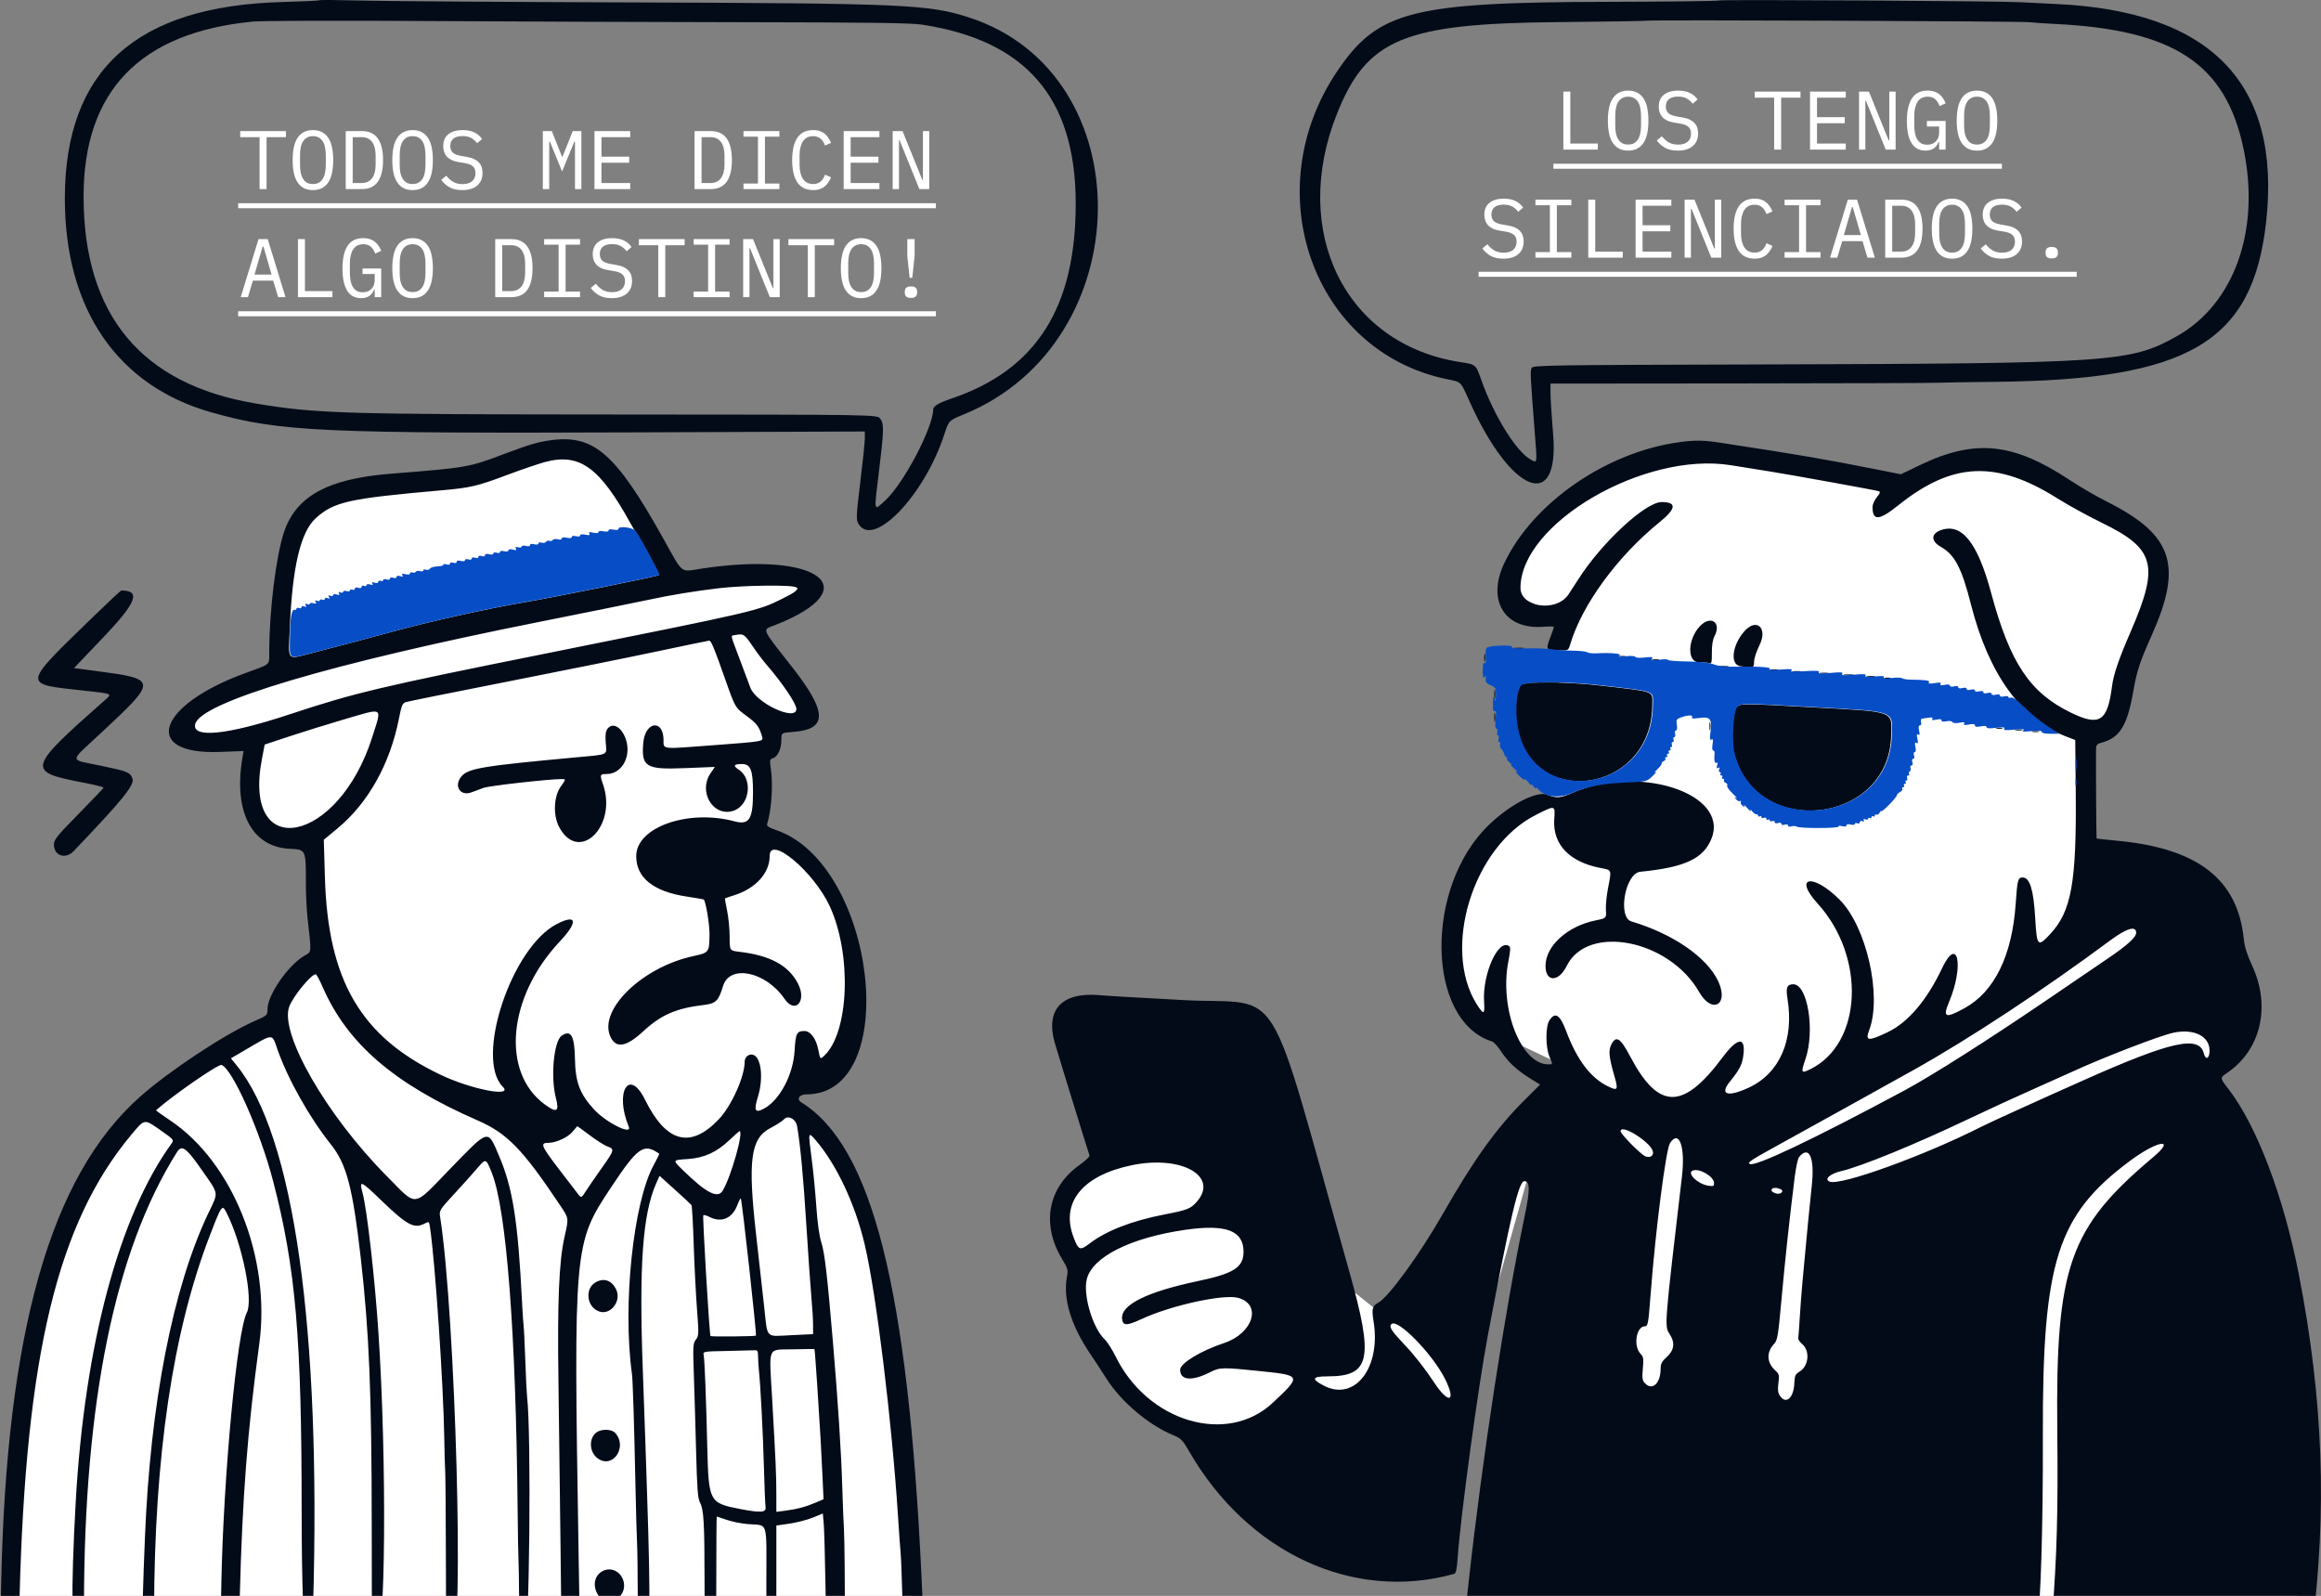
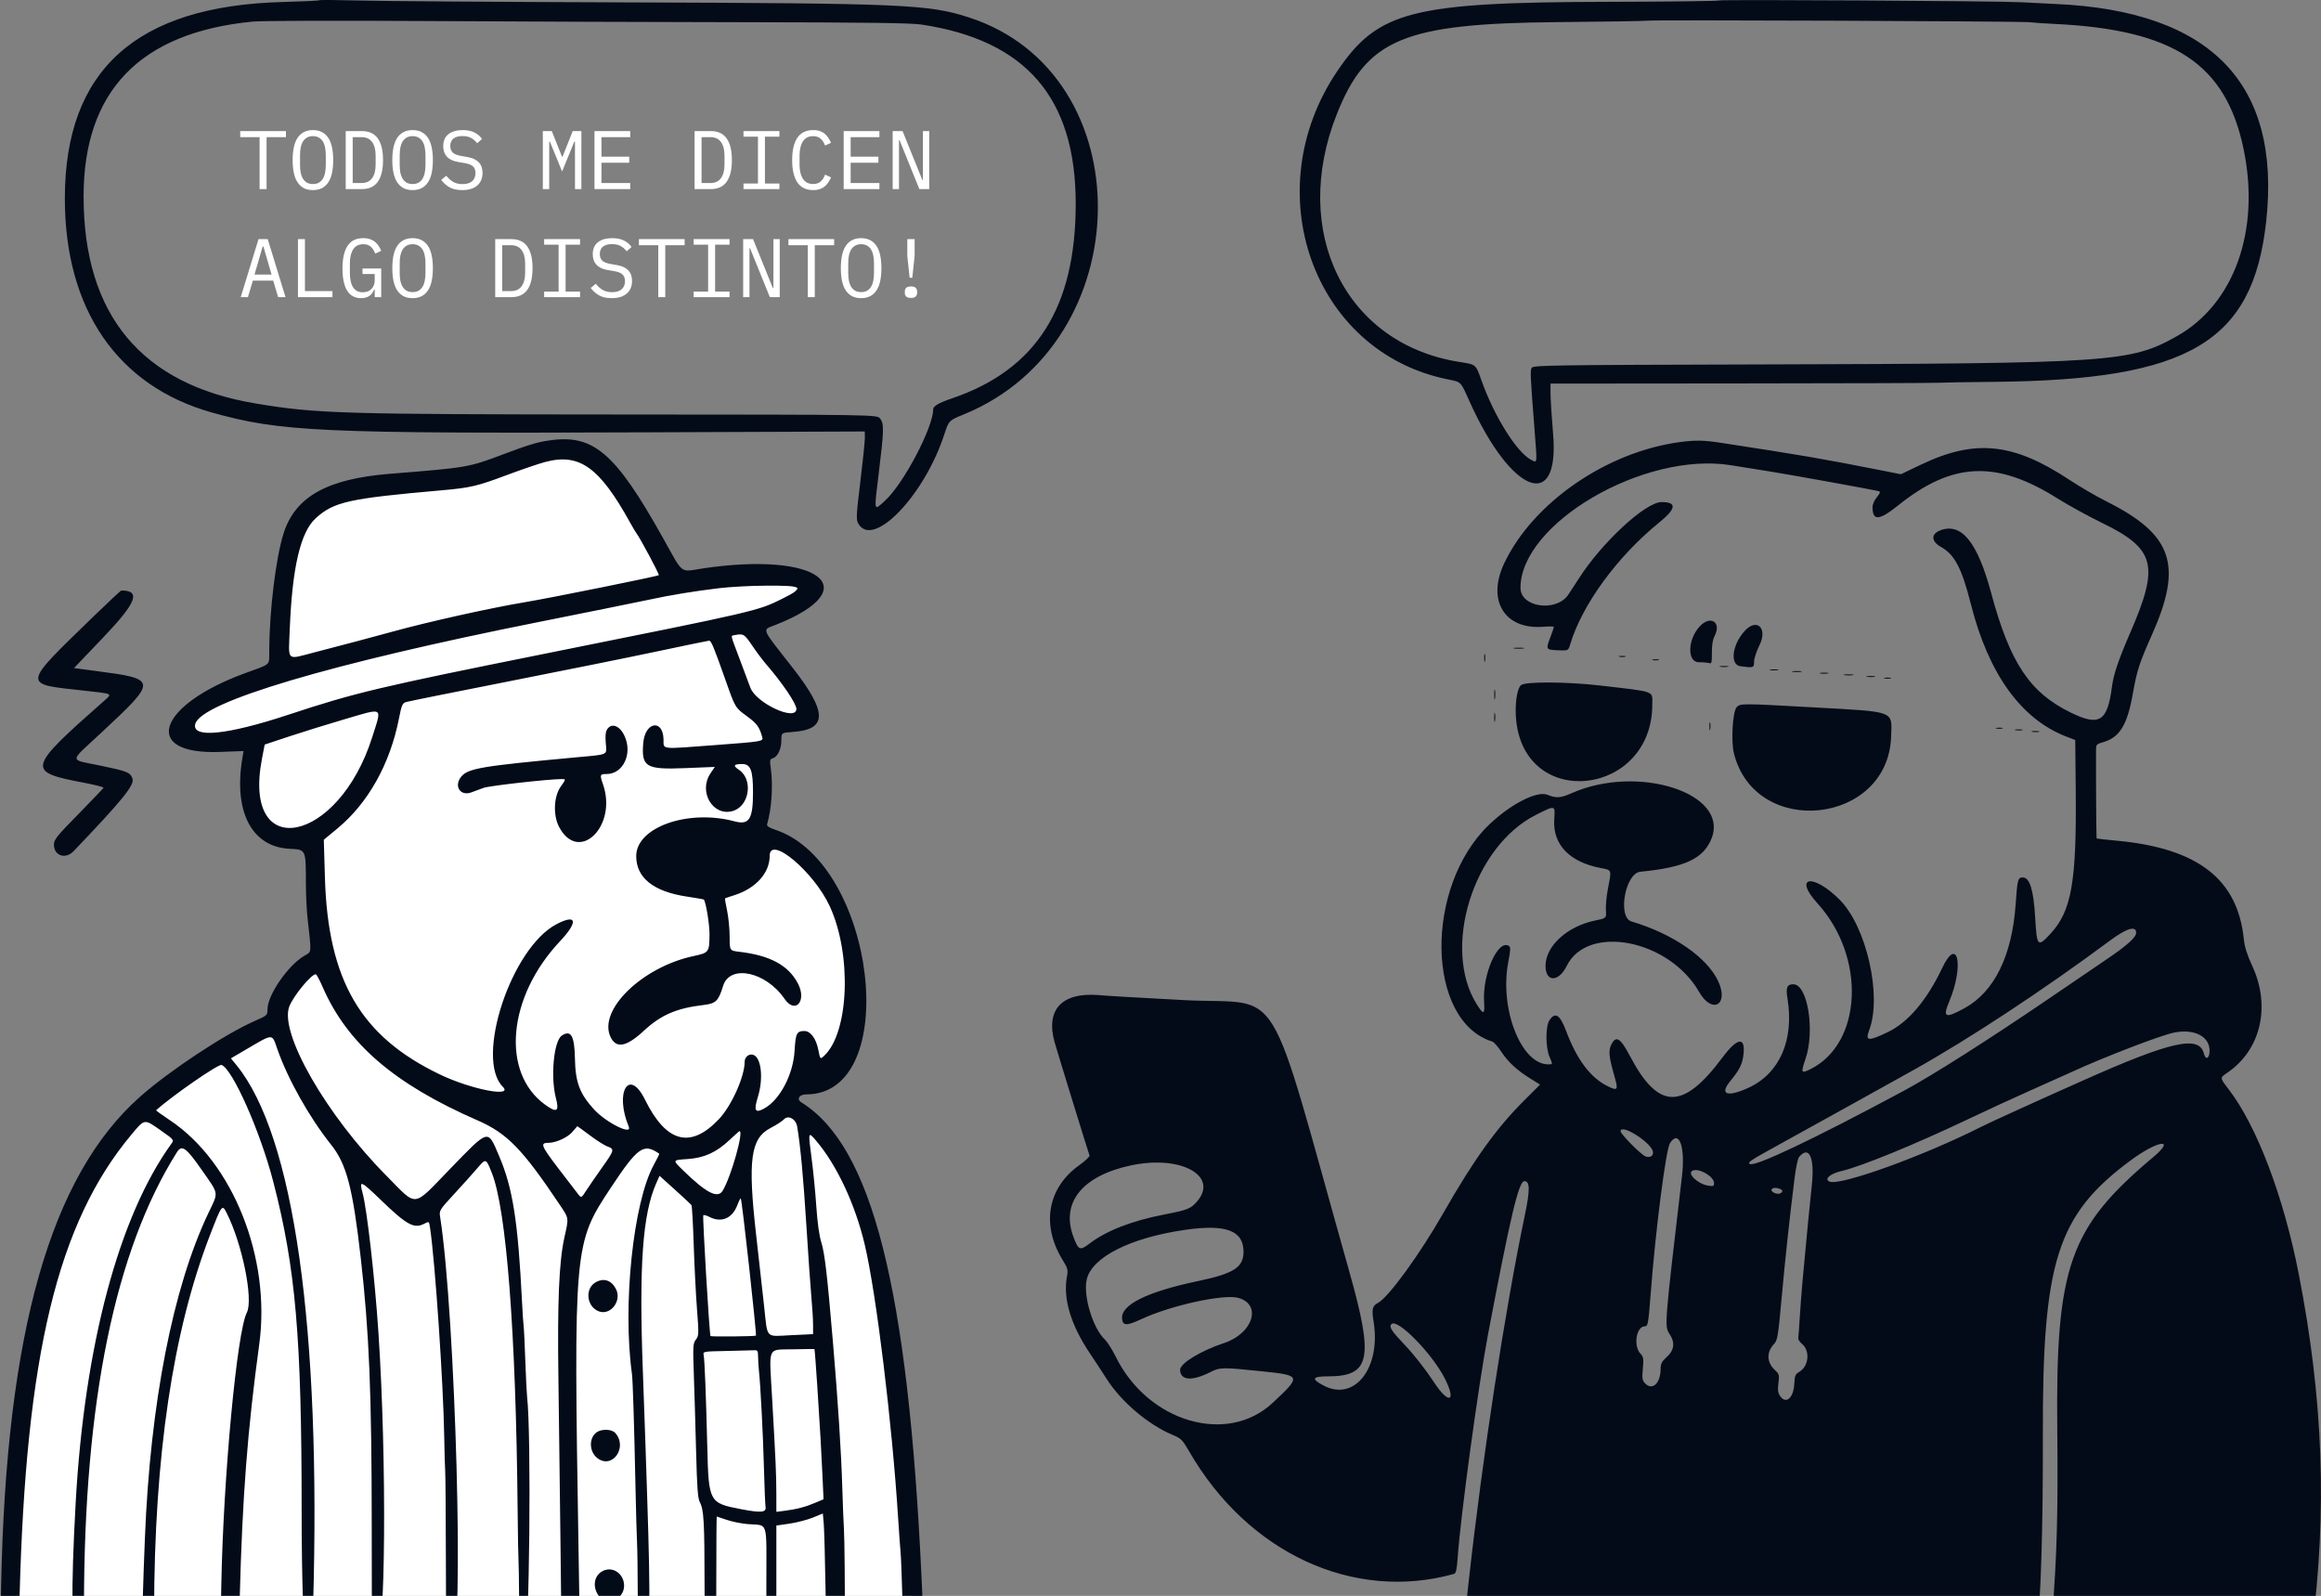
<svg xmlns="http://www.w3.org/2000/svg" width="1117" height="768" viewBox="0 0 1117 768" fill="none">
  <rect x="0" y="0" width="1117" height="768" fill="#808080" stroke="none" />
  <path d="M16.862 635.134L39.345 574.511L67.448 531.955L128.874 495.822L137.707 474.945L155.773 460.492L152.16 402.278H133.692L118.034 391.84L120.845 359.722L86.719 349.284L133.692 323.991L144.13 250.922L165.409 235.666L248.113 224.023L274.209 215.994L306.728 244.9L325.196 282.237L388.228 278.222L366.548 302.712L388.228 345.269L370.964 352.094L366.548 366.547V401.074L396.257 422.352L409.908 456.076V500.64L391.038 515.494L380.198 531.152L386.22 535.97L409.908 564.876L424.762 623.491L434.799 689.333L440.018 790.505L5.621 792.914L16.862 635.134Z" fill="white" />
-   <path d="M553.234 542.795L660.83 629.112L672.874 629.915L729.884 552.029L769.229 520.714L724.263 499.436L700.576 472.537L705.394 419.542L750.359 376.986V307.932L754.374 298.296L729.081 286.252L732.293 263.368L778.864 228.038L814.596 218.804L867.189 224.425L835.472 256.141V391.037L819.815 380.599L822.625 348.481L788.5 338.042L820.618 217.198L845.911 239.681L867.189 224.425L912.154 233.659L951.097 220.812L975.588 228.038L1004.9 242.09L1026.98 256.141L1037.82 275.412L1032.6 297.493L1020.15 335.634L1012.52 355.306H1002.89L1004.9 407.899L1056.69 438.411L1061.9 457.682L1081.98 489.8L1075.56 503.852L1063.91 524.728L1070.34 559.255L1077.56 615.863L1085.19 662.434L1100.85 692.545L1107.27 789.702H702.985L738.315 572.504L736.308 562.869L695.759 706.195L583.747 696.158L540.789 667.654L517.503 620.681L509.875 576.519L553.234 542.795Z" fill="white" />
  <path fill-rule="evenodd" clip-rule="evenodd" d="M153.623 0.126C153.402 0.338 145.453 0.717 135.958 0.97C65.511 2.839 31.238 33.76 31.208 95.472C31.183 148.77 56.513 185.713 101.833 198.47C134.901 207.779 154.348 208.671 310.801 208.054L416.188 207.639L416.211 210.773C416.224 212.497 415.249 221.983 414.043 231.852C412.072 247.99 411.972 250.009 413.041 251.915C420.006 264.324 444.825 238.625 454.466 209.021C456.632 202.371 456.632 202.371 463.911 199.392C548.585 164.739 550.25 35.623 466.373 8.411C446.921 2.101 435.284 1.591 300.563 1.148C241.606 0.954 184.517 0.558 173.697 0.267C162.877 -0.023 153.844 -0.087 153.623 0.126ZM827.216 0.23C826.95 0.519 803.102 0.81 774.222 0.876C679.465 1.091 663.256 5.217 643.658 34.107C604.43 91.937 631.845 169.163 696.326 182.469C703.503 183.95 702.707 183.158 707.342 193.432C727.33 237.73 750.612 246.734 747.446 208.941C746.761 200.769 746.201 191.948 746.201 189.34V184.6L837.135 184.522C887.149 184.479 930.057 184.337 932.486 184.206C934.915 184.075 947.2 183.873 959.786 183.757C1053.45 182.896 1084.24 164.722 1090.62 106.544C1097.89 40.116 1064 5.187 989.094 1.906C982.911 1.635 975.504 1.263 972.633 1.079C963.301 0.481 827.715 -0.31 827.216 0.23ZM121.689 10.383C67.411 15.633 40.193 43.797 40.231 94.669C40.274 151.611 68.102 185.026 123.111 194.187C152.276 199.044 164.034 199.396 299.665 199.472C422.02 199.54 422.02 199.54 423.521 201.393C425.514 203.855 425.448 206.931 422.958 227.3C420.563 246.892 420.369 246.019 425.988 240.883C434.845 232.789 449.109 205.692 449.109 196.961C449.109 195.448 451.851 193.838 457.942 191.778C498.666 178.004 517.725 148.052 517.692 97.881C517.658 47.113 493.73 19.361 443.488 11.821C438.357 11.051 417.337 10.77 358.777 10.688C315.94 10.627 246.745 10.372 205.012 10.12C162.329 9.863 125.876 9.978 121.689 10.383ZM792.772 9.95C792.11 10.126 772.598 10.439 749.413 10.645C675.659 11.302 657.774 18.747 643.422 54.767C620.772 111.614 647.444 165.584 702.44 174.189C710.393 175.432 710.206 175.278 712.868 182.81C719.011 200.194 729.871 217.612 736.841 221.262C739.924 222.876 739.826 223.699 738.538 207.181C736.476 180.743 736.366 178.39 737.133 177.02C737.832 175.771 745.865 175.651 846.629 175.379C1017 174.92 1025.15 174.371 1047.53 161.85C1075.21 146.36 1087.89 110.931 1079.76 71.812C1071.23 30.731 1046.35 14.259 988.692 11.51C983.614 11.268 978.194 10.896 976.648 10.682C973.223 10.21 794.469 9.498 792.772 9.95ZM264.725 211.894C258.619 212.751 254.685 213.931 241.948 218.725C225.445 224.937 224.9 225.03 187.748 227.998C157.362 230.426 142.023 239.041 136.429 256.824C132.725 268.598 129.651 293.879 129.563 313.289C129.53 320.44 130.822 319.257 117.892 323.98C75.501 339.466 67.87 363.273 105.752 361.855L117.208 361.426L116.594 365.152C112.382 390.696 121.205 407.543 139.274 408.459C147.342 408.868 147.188 408.54 147.214 425.397C147.222 430.524 147.565 437.79 147.977 441.544C149.962 459.622 150.125 457.756 146.36 460.012C138.465 464.745 128.732 478.911 128.732 485.669C128.732 488.588 128.648 488.664 122.536 491.351C108.174 497.662 81.518 515.277 67.401 527.783C24.281 565.986 2.971 641.003 0.536 763.167L0 790.025H4.438H8.875L9.415 768.947C12.414 652.013 27.719 588.552 63.151 546.128C69.724 538.257 69.285 538.323 77.405 544.013C83.62 548.368 83.797 548.58 82.597 550.236C57.267 585.178 40.667 647.286 36.426 722.978C34.013 766.047 34.39 790.025 37.478 790.025C40.407 790.025 40.407 790.025 40.418 772.561C40.479 674.347 55.385 601.685 85.158 554.468C87.497 550.757 89.55 552.207 96.944 562.79C105.545 575.1 105.263 573.336 100.293 583.764C83.192 619.647 72.307 675.388 69.734 740.242C67.983 784.399 68.152 790.025 71.231 790.025C74.131 790.025 74.131 790.025 74.151 775.773C74.258 700.685 83.154 640.715 101.055 594.397C106.76 579.637 106.909 579.438 109.073 583.706C116.56 598.466 122.021 625.411 118.792 631.656C114.064 640.797 107.503 710.562 106.522 762.122L105.99 790.025H110.409H114.827L115.375 768.947C116.638 720.377 119.105 688.328 124.774 646.823C130.444 605.306 112.042 559.229 81.737 539.065C77.956 536.549 74.968 534.396 75.098 534.282C83.48 526.892 105.154 511.92 106.645 512.492C111.965 514.534 125.235 544.494 131.486 568.575C142.324 610.333 145.186 643.607 145.168 727.595C145.153 794.249 149.112 826.831 150.68 772.962C154.579 639.052 141.461 546.452 113.789 512.561L111.13 509.306L118.125 505.213C131.864 497.174 130.784 497.191 133.512 504.977C138.565 519.402 148.921 537.8 159.345 550.871C166.782 560.198 169.766 571.592 173.61 605.346C177.663 640.931 178.869 670.19 178.894 733.618C178.916 790.025 178.916 790.025 181.037 790.025C185.588 790.025 186.23 703.455 182.14 641.479C180.41 615.267 176.607 581.791 174.477 574.031C172.753 567.751 173.523 568.056 183.38 577.558C195.812 589.545 199.279 591.435 204.181 588.9C206.481 587.71 206.481 587.71 206.94 590.707C209.365 606.559 213.387 665.808 213.794 691.663C213.905 698.729 214.113 706.137 214.258 708.124C214.402 710.111 214.549 729.352 214.584 750.881C214.647 790.025 214.647 790.025 217.454 790.025C223.563 790.025 219.232 632.881 211.823 585.674C211.326 582.515 211.439 582.332 218.598 574.567C222.601 570.225 227.563 564.7 229.622 562.289C233.856 557.333 233.835 557.326 236.629 564.261C243.736 581.903 248.294 641.176 249.111 726.592C249.222 738.295 249.407 748.954 249.52 750.279C249.634 751.604 249.782 761.088 249.851 771.356C249.977 790.025 249.977 790.025 252.508 790.025C254.797 790.025 255.771 689.723 253.654 671.991C253.469 670.445 253.085 662.592 252.801 654.538C252.517 646.484 252.156 639.077 252 638.078C251.844 637.078 251.491 631.743 251.215 626.223C249.291 587.801 246.773 571.742 240.278 556.501C234.597 543.172 235.636 542.908 216.605 562.511C198.223 581.446 201.172 581.127 186.004 565.833C157.117 536.709 134.37 497.127 139.207 484.404C141.14 479.322 149.734 468.844 151.971 468.844C152.318 468.844 153.808 471.608 155.28 474.985C167.168 502.249 189.741 521.676 229.89 539.196C244.083 545.39 251.509 553.033 269.539 580.002C273.831 586.421 273.763 585.928 271.654 595.35C269.03 607.072 268.214 626.372 268.751 663.962C269.019 682.731 269.471 718.773 269.756 744.056L270.274 790.025H274.71H279.144L278.43 746.063C276.046 599.471 276.134 598.48 293.93 571.622C306.965 551.951 309.759 549.984 317.262 555.205C317.393 555.297 316.216 557.707 314.647 560.563C304.733 578.599 299.548 628.18 304.129 661.151C304.537 664.087 305.189 684.861 305.818 714.949C306.077 727.314 306.424 739.78 306.588 742.651C306.754 745.521 306.911 757.355 306.938 768.947C306.987 790.025 306.987 790.025 309.884 790.025C312.877 790.025 313.236 773.142 311.403 718.562C311.188 712.159 310.817 700.958 310.578 693.671C310.338 686.384 309.8 671.208 309.381 659.947C307.485 608.993 309.241 584.299 315.82 569.427L317.404 565.845L324.842 572.548C328.933 576.234 332.5 579.551 332.769 579.917C333.038 580.285 333.523 588.776 333.845 598.787C334.168 608.798 334.876 622.77 335.418 629.836C336.352 642.01 336.325 642.787 334.898 644.656C333.504 646.483 333.431 647.733 333.914 661.518C334.2 669.707 334.69 686.344 335.002 698.488C335.458 716.23 335.817 721.043 336.835 722.978C338.719 726.563 339.044 732.293 339.076 762.524C339.105 790.025 339.105 790.025 341.915 790.025C344.725 790.025 344.725 790.025 344.725 759.914C344.725 743.353 344.828 729.804 344.954 729.804C345.08 729.804 347.194 730.511 349.654 731.375C352.113 732.239 356.616 733.165 359.663 733.432C370.001 734.338 368.814 730.59 368.814 762.338C368.814 790.025 368.814 790.025 371.223 790.025C373.632 790.025 373.632 790.025 373.632 762.085V734.145L379.965 733.223C383.447 732.715 388.481 731.412 391.15 730.327L396.003 728.355L396.432 733.295C396.668 736.012 397.05 749.797 397.281 763.929C397.513 778.061 397.706 789.713 397.711 789.824C397.922 794.448 406.557 788.975 406.58 784.203C406.669 765 406.45 740.075 406.154 735.888C405.965 733.204 405.606 724.143 405.355 715.752C404.85 698.776 403.306 674.73 400.895 646.297C398.107 613.399 396.905 603.038 395.279 597.902C394.256 594.671 393.397 588.495 392.851 580.455C392.386 573.609 391.356 563.131 390.56 557.169C388.889 544.643 388.932 544.466 392.591 548.738C402.658 560.492 411.597 579.554 416.181 599.037C421.76 622.753 429.309 684.615 432.236 730.607C432.699 737.893 433.238 745.428 433.433 747.351C433.628 749.274 434.012 759.21 434.287 769.432C434.889 791.878 434.388 790.025 439.85 790.025C445.011 790.025 444.965 790.418 443.476 758.71C436.953 619.792 419.682 551.592 385.687 530.523C383.184 528.972 384.602 526.657 388.055 526.657C434.38 526.657 421.639 415.806 373.43 399.421C370.038 398.268 368.91 397.522 369.185 396.613C371.323 389.518 372.105 377.856 370.973 369.951C370.373 365.761 370.453 365.362 371.986 364.875C374.293 364.143 376.041 360.393 376.041 356.177C376.041 352.632 376.041 352.632 381.542 352.238C398.343 351.036 398.293 342.853 381.354 321.201C365.799 301.319 366.59 303.368 373.431 300.653C417.59 283.131 394.069 265.153 338.006 273.577C326.979 275.234 329.153 276.92 319.057 258.873C296.193 217.998 285.722 208.944 264.725 211.894ZM808.43 212.75C773.162 217.476 737.778 241.885 723.932 271.041C715.412 288.983 724.1 303.115 742.731 301.62C745.523 301.396 747.807 301.442 747.806 301.722C747.806 302.002 747.084 304.133 746.2 306.456C743.861 312.611 743.897 312.676 749.674 312.935C754.752 313.163 754.752 313.163 755.687 310.042C761.404 290.959 778.374 267.754 798.594 251.367C806.75 244.757 807.093 241.609 799.656 241.609C791.919 241.609 770.901 261.053 759.731 278.545C757.615 281.857 755.359 285.322 754.716 286.244C748.803 294.733 731.747 292.263 731.749 282.917C731.754 251.871 791.236 217.176 832.968 223.878C838.903 224.831 847.192 226.157 851.388 226.824C862.097 228.528 902.954 235.932 904.252 236.404C905.042 236.692 904.777 237.447 903.248 239.264C902.08 240.651 901.171 242.731 901.171 244.014C901.171 250.772 904.343 250.565 913.511 243.21C939.634 222.249 960.771 221.347 990.298 239.93C995.377 243.126 1004.95 248.381 1011.58 251.608C1037.21 264.09 1039.28 271.982 1025.37 304.056C1019.56 317.45 1017.15 324.518 1016.41 330.335C1014.25 347.245 1010.41 349.676 996.543 342.907C976.822 333.28 967.322 318.99 958.252 285.315C951.657 260.831 943.956 251.356 933.791 255.221C929.202 256.966 929.329 260.516 934.076 263.183C940.732 266.925 944.103 273.38 948.544 290.889C957.018 324.299 972.674 346.035 994.295 354.408L998.729 356.125L998.965 380.568C999.392 424.698 996.914 438.555 986.627 449.552C980.63 455.964 980.258 455.551 979.443 441.544C978.666 428.181 976.834 422.273 973.465 422.273C971.125 422.273 970.868 423.228 970.069 434.898C968.358 459.912 959.787 477.361 945.35 485.218C936.087 490.26 934.85 489.716 938.066 482.013C945.311 464.664 942.209 449.961 934.663 465.89C927.314 481.405 918.228 492.082 908.397 496.754C899.048 501.199 897.555 501.028 899.562 495.75C905.842 479.231 898.239 445.801 885.263 432.884C872.42 420.099 862.905 421.763 874.687 434.734C898.123 460.536 896.322 502.128 871.231 514.542C866.795 516.737 866.609 516.346 868.903 509.627C873.554 496.004 869.933 473.662 863.074 473.662C860.008 473.662 859.363 475.225 860.234 480.547C863.498 500.475 856.49 516.548 841.53 523.444C831.353 528.136 827.393 526.799 832.586 520.424C837.378 514.541 838.589 512.062 839.103 507.07C839.965 498.727 836.01 499.431 828.97 508.874C809.955 534.381 798.167 534.246 784.52 508.362C779.818 499.444 777.788 498.161 775.471 502.641C773.998 505.491 774.291 508.603 776.885 517.637C778.883 524.593 778.589 525.09 773.837 522.78C765.485 518.723 758.931 510.049 753.708 496.145C750.747 488.262 748.43 486.796 745.649 491.045C743.754 493.941 743.774 503.99 745.684 508.488C747.336 512.38 747.364 512.204 745.117 512.204C732.031 512.204 721.564 485.425 725.869 462.961C727.014 456.988 727.053 455.767 726.122 455.191C720.888 451.956 713.388 468.89 714.226 482.051C714.624 488.316 714.04 488.564 710.82 483.498C693.67 456.52 708.996 407.256 739.251 392.11C748.664 387.399 748.446 387.341 747.992 394.41C747.223 406.398 755.343 414.87 770.335 417.719C775.788 418.756 775.637 418.336 773.86 427.492C773.175 431.025 772.723 435.705 772.857 437.892C773.1 441.868 773.1 441.868 767.946 442.914C754.309 445.681 743.792 455.225 743.792 464.834C743.792 472.737 750.091 472.734 753.998 464.83C764.068 444.449 803.3 452.17 817.718 477.371C823.947 488.257 832.213 483.612 826.904 472.209C821.536 460.678 805.12 449.365 785.144 443.429C778.362 441.414 782.139 420.231 789.407 419.523C810.94 417.424 820.008 413.144 823.765 403.309C832.038 381.646 788.248 367.602 756.376 381.697C751.029 384.062 749.003 384.197 744.704 382.477C739.66 380.459 726.99 386.959 716.624 396.883C685.342 426.833 686.328 491.413 718.218 501.245C718.947 501.47 720.882 503.671 722.519 506.136C725.882 511.202 730.075 515.059 736.665 519.143L741.18 521.942L733.775 529.318C720.173 542.866 709.491 557.732 694.432 584.068C683.185 603.738 668.246 624.272 663.231 626.953C660.423 628.457 660.068 629.921 661.052 635.983C664.657 658.2 652.013 674.536 637.159 666.854C630.905 663.62 631.397 662.356 638.908 662.356C659.533 662.356 661.257 654.092 649.402 612.066C608.561 467.282 618.732 483.943 569.552 481.276C542.368 479.803 534.168 479.32 528.992 478.885C510.993 477.376 503.063 485.864 507.602 501.783C509.091 507.008 523.696 554.377 524.337 556.062C524.525 556.557 522.324 558.643 519.444 560.697C504.147 571.613 500.992 589.384 511.355 606.258C513.869 610.354 514.072 611.117 513.481 614.288C511.489 624.978 515.368 637.796 524.804 651.702C526.672 654.454 530.187 659.821 532.616 663.628C539.66 674.667 552.721 685.705 564.553 690.618C568.395 692.213 569.113 692.94 572.287 698.443C600.507 747.368 651.364 770.91 699.713 757.429C700.732 757.146 701.114 755.435 701.544 749.258C702.905 729.655 711.489 666.568 716.099 642.282C726.989 584.91 730.904 568.41 733.628 568.41C736.349 568.41 736.388 572.628 733.783 585.059C724.378 629.938 713.409 701.465 706.909 760.316C705.568 772.46 704.272 784.114 704.029 786.211L703.589 790.025H841.649H979.709L980.192 786.211C982.156 770.71 983.258 735.023 983.14 690.698C982.917 607.007 990.015 584.701 1025.18 558.572C1038.33 548.796 1047.56 547.353 1036.27 556.837C995.837 590.798 989.27 609.454 990.077 688.05C990.484 727.799 989.923 748.386 987.628 777.785L986.673 790.034L1049.31 789.829L1111.95 789.623L1112.52 785.207C1120.05 727.175 1118.1 673.5 1106.27 612.974C1098.97 575.691 1086.09 541.783 1072.53 524.158C1068.26 518.607 1068.27 518.723 1071.94 516.225C1088 505.284 1092.91 484.414 1084 465.037C1081.45 459.499 1080.23 455.671 1079.86 451.982C1076.94 423.089 1057.74 408.198 1018.75 404.57C1013.48 404.08 1009.09 403.598 1009 403.5C1008.85 403.353 1008.65 369.787 1008.74 360.678C1008.76 358.387 1009.1 358.007 1011.78 357.275C1020.06 355.007 1023.74 349.113 1026.45 333.764C1028.4 322.717 1029.61 318.986 1035.54 305.702C1050.64 271.904 1045.71 257.319 1013.77 241.303C1008.86 238.838 1000.93 234.232 996.163 231.07C968.924 213.008 950.563 211.12 924.312 223.678L914.809 228.224L903.775 226.044C876.891 220.732 867.152 219.063 828.102 213.079C819.853 211.814 815.9 211.748 808.43 212.75ZM262.423 222.305C259.332 223.122 251.021 225.956 243.955 228.605C229.597 233.986 226.432 234.728 212.64 235.943C167.814 239.892 160.754 241.453 151.994 249.346C144.626 255.984 140.622 273.054 139.451 302.834C138.827 318.672 137.569 317.5 151.36 313.934C164.04 310.657 181.004 306.154 188.15 304.172C205.466 299.366 235.918 292.574 252.505 289.817C265.128 287.719 316.484 277.345 317.05 276.778C317.419 276.409 307.93 258.668 306.185 256.464C305.835 256.022 304.551 253.854 303.331 251.646C288.522 224.842 278.914 217.95 262.423 222.305ZM346.331 283.028C333.962 284.499 322.958 286.309 311.804 288.706C306.726 289.797 282.832 294.629 258.705 299.443C159.028 319.335 96.732 337.845 93.974 348.393C92.139 355.413 109.237 353.712 138.866 343.927C171.054 333.297 182.279 330.632 263.627 314.304C364.301 294.097 364.643 294.018 376.369 288.18C387.821 282.479 386.845 281.74 368.011 281.854C361.166 281.895 351.41 282.423 346.331 283.028ZM45.731 295.956C10.127 330.506 10.341 329.043 40.407 332.349C54.561 333.906 54.142 333.705 50.305 337.091C12.879 370.116 12.56 371.367 40.201 376.638C45.608 377.669 49.944 378.767 49.837 379.078C49.729 379.39 44.312 385.069 37.797 391.699C27.259 402.425 25.954 404.052 25.954 406.466C25.954 411.849 31.536 413.685 35.45 409.589C59.084 384.856 64.901 377.677 63.754 374.657C62.609 371.65 61.431 371.177 48.236 368.428C33.045 365.265 33.01 367.269 48.515 352.818C76.091 327.117 76.066 326.836 45.835 322.851L35.605 321.503L49.649 306.795C65.698 289.987 67.954 284.166 58.418 284.166C58.123 284.166 52.414 289.472 45.731 295.956ZM818.07 301.369C812.143 307.654 811.842 318.693 817.598 318.693C819.77 318.693 822.075 318.895 822.72 319.143C823.68 319.511 823.885 318.601 823.85 314.125C823.82 310.494 824.257 307.792 825.151 306.086C828.616 299.467 823.241 295.886 818.07 301.369ZM839.409 303.885C833.526 310.586 832.513 319.915 837.593 320.611C843.892 321.474 844.161 321.384 844.161 318.42C844.161 316.945 845.304 313.451 846.699 310.657C850.928 302.197 845.4 297.063 839.409 303.885ZM353.759 305.609C351.523 306.04 351.28 304.725 355.837 316.816C357.974 322.486 360.348 328.827 361.111 330.908C363.861 338.4 383.267 347.379 383.267 341.159C383.267 338.639 376.519 328.661 368.741 319.679C367.108 317.793 364.064 313.728 361.978 310.646C358.239 305.124 357.769 304.837 353.759 305.609ZM316.221 313.485C302.972 316.294 270.814 322.787 244.758 327.912C218.702 333.038 196.495 337.511 195.409 337.854C193.665 338.404 193.27 339.315 192.03 345.648C187.73 367.597 177.202 386.434 162.382 398.696L155.834 404.114L156.366 422.227C157.824 471.875 173.613 498.874 211.88 517.153C226.764 524.263 247.213 528.236 241.989 523.003C228.408 509.399 246.072 456.026 267.901 444.708C277.651 439.652 278.375 443.545 269.449 453.025C244.286 479.75 240.983 516.142 262.318 531.597C267.975 535.695 269.232 534.942 267.543 528.464C264.881 518.259 266.508 500.945 270.372 498.365C274.779 495.422 276.495 498.443 276.699 509.505C276.91 520.844 278.991 526.364 285.907 533.917C291.696 540.241 304.39 546.544 302.595 542.204C295.676 525.477 302.758 513.676 310.406 529.188C320.606 549.873 332.236 552.989 345.875 538.69C352.025 532.242 358.376 518.139 358.376 510.929C358.376 508.804 360.2 507.159 362.151 507.523C366.288 508.295 367.598 518.61 364.737 527.875C362.689 534.506 363.376 535.819 367.68 533.5C375.252 529.422 381.712 517.222 382.394 505.712C382.897 497.23 383.416 496.182 387.12 496.157C390.035 496.138 392.745 499.771 393.795 505.106C394.732 509.866 394.732 509.866 396.675 508.04C408.665 496.775 410.024 459.162 399.277 436.009C391.581 419.429 370.42 401.722 370.42 411.861C370.42 420.076 363.801 427.474 353.509 430.764C351.107 431.531 349.045 432.23 348.926 432.316C348.808 432.402 349.26 435.079 349.93 438.265C350.601 441.451 351.149 447.08 351.149 450.772C351.149 457.487 351.149 457.487 355.766 458.027C370.584 459.758 379.381 464.503 383.99 473.249C388.434 481.683 382.762 488.256 377.571 480.686C368.556 467.542 351.198 463.912 347.982 474.498C345.792 481.709 344.523 482.947 338.609 483.639C325.565 485.166 318.092 488.402 309.756 496.131C301.442 503.839 296.531 504.728 293.819 499.014C287.715 486.149 308.94 465.432 333.676 460.11C341.256 458.479 341.375 458.319 341.457 449.625C341.502 444.912 339.725 434.075 338.715 432.889C338.609 432.766 334.983 432.134 330.657 431.485C314.471 429.055 306.184 422.45 306.184 411.979C306.184 398.076 331.14 389.266 353.541 395.261C360.554 397.138 362.39 394.246 362.39 381.323C362.39 370.631 361.245 367.673 357.105 367.673C353.101 367.673 352.635 368.489 355.548 370.398C362.564 374.995 360.746 387.856 352.741 390.254C343.117 393.137 335.915 381.006 341.962 372.097L344.016 369.07L329.499 369.657C310.804 370.413 308.613 369.081 309.571 357.539C310.416 347.346 319.083 345.825 319.329 355.827C319.452 360.827 317.288 360.592 344.324 358.549C367.382 356.808 367.418 356.802 366.793 354.58C365.46 349.838 364.248 348.186 359.61 344.78C353.782 340.501 353.88 340.665 349.241 327.525C343.478 311.203 342.252 308.251 341.255 308.315C340.735 308.349 329.469 310.675 316.221 313.485ZM728.737 312.041C729.952 312.225 731.938 312.225 733.153 312.041C734.368 311.857 733.374 311.707 730.945 311.707C728.516 311.707 727.522 311.857 728.737 312.041ZM714.285 316.685C714.294 318.452 714.459 319.08 714.651 318.081C714.843 317.082 714.835 315.637 714.635 314.869C714.434 314.101 714.277 314.919 714.285 316.685ZM779.323 316.034C780.096 316.236 781.36 316.236 782.133 316.034C782.906 315.832 782.274 315.667 780.728 315.667C779.182 315.667 778.55 315.832 779.323 316.034ZM795.382 317.64C796.155 317.842 797.419 317.842 798.192 317.64C798.965 317.438 798.333 317.273 796.787 317.273C795.241 317.273 794.609 317.438 795.382 317.64ZM827.901 320.865C828.895 321.056 830.521 321.056 831.515 320.865C832.508 320.673 831.695 320.517 829.708 320.517C827.721 320.517 826.908 320.673 827.901 320.865ZM851.99 322.471C852.983 322.662 854.61 322.662 855.603 322.471C856.596 322.279 855.784 322.123 853.797 322.123C851.809 322.123 850.997 322.279 851.99 322.471ZM862.841 323.284C864.061 323.468 865.868 323.463 866.856 323.273C867.843 323.082 866.844 322.931 864.636 322.937C862.428 322.943 861.62 323.099 862.841 323.284ZM876.078 324.077C877.072 324.268 878.698 324.268 879.692 324.077C880.685 323.885 879.872 323.729 877.885 323.729C875.898 323.729 875.085 323.885 876.078 324.077ZM887.732 324.89C888.953 325.074 890.76 325.069 891.747 324.878C892.735 324.688 891.736 324.537 889.528 324.543C887.32 324.549 886.512 324.705 887.732 324.89ZM898.561 325.683C899.554 325.874 901.181 325.874 902.174 325.683C903.168 325.491 902.355 325.335 900.368 325.335C898.38 325.335 897.568 325.491 898.561 325.683ZM906.992 326.472C907.765 326.675 909.029 326.675 909.802 326.472C910.576 326.271 909.943 326.105 908.397 326.105C906.851 326.105 906.219 326.271 906.992 326.472ZM731.942 329.74C729.917 331.765 728.914 339.483 729.708 346.931C734.327 390.256 795.181 382.91 795.181 339.027C795.181 332.31 797.185 333.044 770.29 329.917C754.025 328.026 733.75 327.932 731.942 329.74ZM719.13 334.35C719.137 336.558 719.293 337.366 719.477 336.145C719.661 334.925 719.656 333.118 719.466 332.131C719.276 331.143 719.125 332.142 719.13 334.35ZM835.781 340.315C833.838 342.463 832.999 356.724 834.473 362.575C844.845 403.768 908.732 396.884 910.12 354.424C910.531 341.85 912.577 342.623 873.067 340.421C838.09 338.472 837.452 338.47 835.781 340.315ZM165.266 346.295C157.317 348.623 145.541 352.28 139.098 354.42L127.384 358.312L126.05 365.269C116.436 415.426 162.934 406.135 179.164 354.657C183.869 339.737 185.107 340.482 165.266 346.295ZM719.119 345.19C719.119 347.177 719.276 347.991 719.468 346.997C719.659 346.002 719.659 344.377 719.468 343.383C719.276 342.389 719.119 343.203 719.119 345.19ZM822.684 349.606C822.693 351.373 822.857 352.001 823.049 351.002C823.241 350.003 823.234 348.558 823.033 347.79C822.832 347.022 822.675 347.84 822.684 349.606ZM292.273 350.852C291.439 352.044 291.234 353.919 291.531 357.621C292.008 363.563 293.178 362.988 277.679 364.418C231.454 368.683 225.116 369.755 221.884 373.864C218.312 378.406 221.588 383.291 226.879 381.311C228.322 380.77 230.947 379.799 232.714 379.151C235.452 378.147 263.618 374.968 270.235 374.916C272.427 374.899 272.427 374.899 269.833 378.581C266.468 383.36 266.112 392.329 269.067 397.937C278.47 415.792 297.202 397.713 290.224 377.517C288.585 372.771 288.679 372.49 291.904 372.49C299.855 372.49 304.485 362.814 300.614 354.288C298.348 349.298 294.479 347.704 292.273 350.852ZM960.79 350.561C961.563 350.763 962.827 350.763 963.6 350.561C964.373 350.359 963.741 350.194 962.195 350.194C960.649 350.194 960.016 350.359 960.79 350.561ZM970.033 351.378C971.032 351.57 972.477 351.563 973.245 351.362C974.013 351.161 973.195 351.004 971.429 351.013C969.662 351.022 969.034 351.186 970.033 351.378ZM978.063 352.181C979.062 352.373 980.507 352.366 981.275 352.165C982.042 351.964 981.225 351.807 979.458 351.816C977.692 351.825 977.064 351.989 978.063 352.181ZM1015.59 452.54C983.238 476.545 947.527 500.071 920.843 514.961C904.709 523.963 875.073 540.397 857.811 549.914C842.221 558.509 841.123 559.217 842.001 560.095C843.877 561.97 872.418 548.442 916.427 524.817C929.63 517.729 956.79 500.484 985.049 481.246C996.989 473.117 1010.19 464.129 1014.39 461.273C1023.94 454.768 1028.04 451.044 1028.04 448.863C1028.04 445.339 1023.48 446.684 1015.59 452.54ZM1046.1 496.956C1039.58 498.315 1012.31 508.818 997.123 515.82C993.59 517.449 984.738 521.416 977.451 524.635C970.164 527.854 956.434 534.181 946.939 538.695C921.401 550.835 895.683 561.353 886.086 563.584C880.646 564.848 877.706 567.554 880.576 568.655C885.891 570.695 926.196 556.098 953.476 542.254C957.687 540.116 979.96 529.987 1003.15 519.664C1044.94 501.057 1058.39 498.082 1060.62 506.96C1061.49 510.409 1063.37 509.449 1063.37 505.558C1063.37 498.66 1055.86 494.922 1046.1 496.956ZM377.257 538.688C376.494 539.531 373.596 541.4 370.815 542.841C361.225 547.813 359.818 558.222 363.88 594.105C365.255 606.249 367.002 621.887 367.764 628.855C369.483 644.585 368.12 643.143 380.694 642.541L391.297 642.034L391.296 637.541C391.296 635.07 390.943 629.254 390.513 624.617C390.083 619.98 388.983 604.262 388.07 589.689C386.621 566.558 385.195 551.253 383.639 542.115C383.015 538.448 379.286 536.446 377.257 538.688ZM275.452 544.712C273.28 547.33 267.645 549.929 264.087 549.955C259.805 549.987 260.238 551.123 268.848 562.454C273.518 568.601 277.892 574.294 278.567 575.107C279.729 576.506 279.912 576.4 282.021 573.1C283.245 571.183 286.653 566.225 289.595 562.084C295.741 553.429 295.852 553.006 292.333 551.723C290.897 551.2 287.08 548.778 283.849 546.342C280.618 543.906 277.908 541.939 277.827 541.971C277.746 542.003 276.677 543.236 275.452 544.712ZM779.925 544.392C779.925 545.738 789.721 555.649 791.866 556.473C794.193 557.366 795.983 556.136 795.431 554.024C794.24 549.469 779.925 540.576 779.925 544.392ZM351 548.685C344.757 554.571 338.897 557.225 330.946 557.77C323.476 558.282 323.53 558.138 328.867 563.34C339.931 574.123 345.414 576.93 347.785 573.027C351.817 566.392 358.098 544.146 355.882 544.351C355.708 544.368 353.511 546.317 351 548.685ZM803.708 550.094C801.708 553.16 796.696 592.286 794.367 623.011C793.309 636.963 793.074 638.267 791.607 638.267C787.474 638.267 785.954 647.677 789.48 651.43C790.938 652.983 791.076 653.838 790.633 658.586C790.21 663.114 790.362 664.235 791.575 665.576C795.114 669.485 799.196 665.776 799.196 658.652C799.196 656.301 799.761 655.193 801.973 653.207C805.77 649.798 806.261 646.167 803.495 641.971C800.989 638.172 800.987 638.194 809.45 566.153C811.128 551.858 808.093 543.37 803.708 550.094ZM865.797 556.82C865.224 557.511 864.276 561.937 863.69 566.656C861.131 587.278 859.158 605.532 857.443 624.458C855.789 642.717 855.429 644.961 853.878 646.611C850.033 650.704 850.181 655.609 854.261 659.393C856.264 661.25 856.389 661.729 855.879 665.576C855.459 668.735 855.631 670.213 856.587 671.672C859.452 676.044 863.215 672.825 863.532 665.728C863.697 662.039 864.016 661.299 865.923 660.172C870.526 657.453 871.228 650.02 867.195 646.703C866.118 645.817 865.323 644.55 865.427 643.888C865.532 643.225 865.861 638.709 866.158 633.851C866.456 628.993 867.032 621.405 867.439 616.989C869.73 592.139 870.857 580.505 871.938 570.537C873.401 557.061 870.666 550.953 865.797 556.82ZM544.66 560.747C520.973 565.659 510.392 578.647 516.588 595.206C519.002 601.661 519.721 601.97 524.262 598.504C532.502 592.214 544.671 587.489 560.56 584.411C571.423 582.306 573.036 581.672 575.939 578.365C586.782 566.016 568.612 555.781 544.66 560.747ZM814.653 563.321C811.646 564.535 816.929 569.738 822.005 570.561C824.559 570.976 824.89 570.833 824.89 569.323C824.89 566.193 817.815 562.045 814.653 563.321ZM852.617 572.385C851.969 573.433 854.994 574.94 856.549 574.343C858.167 573.723 858.163 572.732 856.541 572.11C854.699 571.403 853.157 571.511 852.617 572.385ZM354.815 580.027C352.388 586.383 347.124 588.575 341.399 585.614C340.055 584.92 338.739 584.567 338.476 584.831C338.013 585.294 341.411 642.405 341.935 642.957C342.28 643.321 363.424 643.122 363.795 642.751C364.25 642.296 357.077 577.282 356.509 576.714C356.339 576.543 355.576 578.034 354.815 580.027ZM570.502 591.818C544.121 595.597 525.593 604.896 523.012 615.653C521.17 623.331 525.89 639.123 531.655 644.566C532.897 645.739 535.266 649.449 536.92 652.812C552.438 684.368 590.575 695.602 612.513 675.08C626.332 662.154 626.249 661.899 607.618 659.95C588.254 657.924 587.15 657.941 582.432 660.331C573.602 664.806 567.946 664.336 567.946 659.126C567.946 656.077 578.039 649.96 589.05 646.335C603.055 641.725 607.446 627.686 595.86 624.566C588.786 622.661 563.461 628.223 549.379 634.774C542.212 638.108 540.344 638.074 540.004 634.605C539.348 627.911 551.981 621.655 576.59 616.485C593.831 612.863 598.46 609.876 598.456 602.375C598.452 592.198 590.037 589.02 570.502 591.818ZM286.797 617.002C281.345 619.964 282.221 628.799 288.193 631.069C293.817 633.208 299.355 626.02 296.454 620.348C294.297 616.13 290.699 614.883 286.797 617.002ZM669.653 637.197C668.335 638.515 669.578 640.441 676.303 647.502C680.582 651.993 686.186 659.166 690.154 665.229C697.243 676.059 701.068 674.711 695.338 663.404C689.246 651.382 672.527 634.323 669.653 637.197ZM381.675 649.334C369.108 649.618 370.128 647.33 371.54 672.076C373.364 704.038 373.6 709.368 373.616 718.838L373.632 727.546L377.847 727.004C383.511 726.278 387.701 725.171 392.409 723.159L396.333 721.483L395.796 709.784C395.181 696.406 394.882 691.23 393.314 666.88C392.691 657.224 392.074 649.275 391.941 649.215C391.807 649.156 387.188 649.209 381.675 649.334ZM349.734 650.133C338.377 650.354 338.285 650.37 338.648 652.141C339.11 654.399 339.748 670.661 340.402 696.883C341.05 722.798 341.347 723.341 356.442 726.23C366.265 728.109 368.85 727.884 368.431 725.187C368.242 723.972 367.887 715.391 367.642 706.117C367.219 690.145 365.999 666.557 365.232 659.545C365.038 657.779 364.863 654.836 364.84 653.006C364.804 650.067 364.588 649.692 362.993 649.794C361.999 649.858 356.033 650.01 349.734 650.133ZM287.175 689.242C283.345 691.924 283.483 698.543 287.432 701.65C294.628 707.31 302.33 696.487 296.047 689.545C294.392 687.718 289.586 687.553 287.175 689.242ZM290.507 755.822C286.211 757.682 284.953 762.825 287.694 767.32C291.721 773.924 301.681 769.337 300.22 761.551C299.319 756.746 294.686 754.013 290.507 755.822Z" fill="#040B18" />
  <path d="M128.289 66V91H124.929V66H115.609V63.08H137.609V66H128.289ZM150.594 91.48C148.887 91.48 147.42 91.16 146.194 90.52C144.967 89.853 143.954 88.907 143.154 87.68C142.354 86.453 141.767 84.947 141.394 83.16C141.02 81.373 140.834 79.333 140.834 77.04C140.834 74.773 141.02 72.747 141.394 70.96C141.767 69.147 142.354 67.627 143.154 66.4C143.954 65.173 144.967 64.24 146.194 63.6C147.42 62.933 148.887 62.6 150.594 62.6C152.3 62.6 153.767 62.933 154.994 63.6C156.22 64.24 157.234 65.173 158.034 66.4C158.834 67.627 159.42 69.147 159.794 70.96C160.167 72.747 160.354 74.773 160.354 77.04C160.354 79.333 160.167 81.373 159.794 83.16C159.42 84.947 158.834 86.453 158.034 87.68C157.234 88.907 156.22 89.853 154.994 90.52C153.767 91.16 152.3 91.48 150.594 91.48ZM150.594 88.56C151.714 88.56 152.66 88.347 153.434 87.92C154.207 87.467 154.847 86.84 155.354 86.04C155.86 85.24 156.22 84.28 156.434 83.16C156.674 82.013 156.794 80.733 156.794 79.32V74.76C156.794 73.373 156.674 72.107 156.434 70.96C156.22 69.813 155.86 68.84 155.354 68.04C154.847 67.24 154.207 66.627 153.434 66.2C152.66 65.747 151.714 65.52 150.594 65.52C149.474 65.52 148.527 65.747 147.754 66.2C146.98 66.627 146.34 67.24 145.834 68.04C145.327 68.84 144.954 69.813 144.714 70.96C144.5 72.107 144.394 73.373 144.394 74.76V79.32C144.394 80.733 144.5 82.013 144.714 83.16C144.954 84.28 145.327 85.24 145.834 86.04C146.34 86.84 146.98 87.467 147.754 87.92C148.527 88.347 149.474 88.56 150.594 88.56ZM166.378 63.08H174.178C177.591 63.08 180.138 64.253 181.818 66.6C183.498 68.947 184.338 72.427 184.338 77.04C184.338 81.653 183.498 85.133 181.818 87.48C180.138 89.827 177.591 91 174.178 91H166.378V63.08ZM174.018 88.08C176.258 88.08 177.938 87.307 179.058 85.76C180.205 84.213 180.778 82.027 180.778 79.2V74.88C180.778 72.053 180.205 69.867 179.058 68.32C177.938 66.773 176.258 66 174.018 66H169.738V88.08H174.018ZM198.563 91.48C196.856 91.48 195.389 91.16 194.163 90.52C192.936 89.853 191.923 88.907 191.123 87.68C190.323 86.453 189.736 84.947 189.363 83.16C188.989 81.373 188.803 79.333 188.803 77.04C188.803 74.773 188.989 72.747 189.363 70.96C189.736 69.147 190.323 67.627 191.123 66.4C191.923 65.173 192.936 64.24 194.163 63.6C195.389 62.933 196.856 62.6 198.563 62.6C200.269 62.6 201.736 62.933 202.963 63.6C204.189 64.24 205.203 65.173 206.003 66.4C206.803 67.627 207.389 69.147 207.763 70.96C208.136 72.747 208.323 74.773 208.323 77.04C208.323 79.333 208.136 81.373 207.763 83.16C207.389 84.947 206.803 86.453 206.003 87.68C205.203 88.907 204.189 89.853 202.963 90.52C201.736 91.16 200.269 91.48 198.563 91.48ZM198.563 88.56C199.683 88.56 200.629 88.347 201.403 87.92C202.176 87.467 202.816 86.84 203.323 86.04C203.829 85.24 204.189 84.28 204.403 83.16C204.643 82.013 204.763 80.733 204.763 79.32V74.76C204.763 73.373 204.643 72.107 204.403 70.96C204.189 69.813 203.829 68.84 203.323 68.04C202.816 67.24 202.176 66.627 201.403 66.2C200.629 65.747 199.683 65.52 198.563 65.52C197.443 65.52 196.496 65.747 195.723 66.2C194.949 66.627 194.309 67.24 193.803 68.04C193.296 68.84 192.923 69.813 192.683 70.96C192.469 72.107 192.363 73.373 192.363 74.76V79.32C192.363 80.733 192.469 82.013 192.683 83.16C192.923 84.28 193.296 85.24 193.803 86.04C194.309 86.84 194.949 87.467 195.723 87.92C196.496 88.347 197.443 88.56 198.563 88.56ZM222.467 91.48C219.96 91.48 217.907 91.027 216.307 90.12C214.707 89.187 213.387 88 212.347 86.56L214.787 84.56C215.88 85.92 217.027 86.933 218.227 87.6C219.454 88.267 220.907 88.6 222.587 88.6C224.614 88.6 226.16 88.133 227.227 87.2C228.294 86.267 228.827 84.96 228.827 83.28C228.827 81.92 228.44 80.867 227.667 80.12C226.894 79.347 225.547 78.8 223.627 78.48L220.507 77.96C219.147 77.72 218 77.36 217.067 76.88C216.16 76.4 215.427 75.827 214.867 75.16C214.307 74.467 213.907 73.72 213.667 72.92C213.427 72.093 213.307 71.24 213.307 70.36C213.307 67.8 214.147 65.867 215.827 64.56C217.507 63.253 219.774 62.6 222.627 62.6C224.867 62.6 226.747 62.973 228.267 63.72C229.814 64.467 231.054 65.52 231.987 66.88L229.627 68.92C228.854 67.907 227.92 67.08 226.827 66.44C225.734 65.8 224.32 65.48 222.587 65.48C220.694 65.48 219.24 65.88 218.227 66.68C217.214 67.48 216.707 68.68 216.707 70.28C216.707 71.533 217.08 72.56 217.827 73.36C218.6 74.133 219.974 74.693 221.947 75.04L224.947 75.56C226.307 75.8 227.454 76.16 228.387 76.64C229.32 77.12 230.067 77.693 230.627 78.36C231.214 79.027 231.627 79.773 231.867 80.6C232.107 81.427 232.227 82.293 232.227 83.2C232.227 85.787 231.374 87.813 229.667 89.28C227.987 90.747 225.587 91.48 222.467 91.48ZM276.716 77V68.16H276.396L270.516 82.52L264.636 68.16H264.316V77V91H261.236V63.08H265.556L270.476 75.4H270.716L275.636 63.08H279.796V91H276.716V77ZM286.1 91V63.08H303.3V66H289.46V75.4H302.82V78.32H289.46V88.08H303.3V91H286.1ZM334.269 63.08H342.069C345.482 63.08 348.029 64.253 349.709 66.6C351.389 68.947 352.229 72.427 352.229 77.04C352.229 81.653 351.389 85.133 349.709 87.48C348.029 89.827 345.482 91 342.069 91H334.269V63.08ZM341.909 88.08C344.149 88.08 345.829 87.307 346.949 85.76C348.095 84.213 348.669 82.027 348.669 79.2V74.88C348.669 72.053 348.095 69.867 346.949 68.32C345.829 66.773 344.149 66 341.909 66H337.629V88.08H341.909ZM357.813 91V88.32H364.773V65.76H357.813V63.08H375.093V65.76H368.133V88.32H375.093V91H357.813ZM391.358 91.48C387.944 91.48 385.398 90.24 383.717 87.76C382.064 85.28 381.238 81.707 381.238 77.04C381.238 72.373 382.064 68.8 383.717 66.32C385.398 63.84 387.944 62.6 391.358 62.6C392.638 62.6 393.744 62.773 394.678 63.12C395.611 63.467 396.411 63.933 397.078 64.52C397.744 65.107 398.304 65.773 398.758 66.52C399.211 67.24 399.611 67.973 399.958 68.72L397.078 70.04C396.838 69.427 396.558 68.853 396.238 68.32C395.918 67.76 395.531 67.28 395.078 66.88C394.651 66.453 394.131 66.12 393.518 65.88C392.931 65.64 392.211 65.52 391.358 65.52C389.144 65.52 387.491 66.36 386.398 68.04C385.331 69.72 384.798 71.96 384.798 74.76V79.32C384.798 82.12 385.331 84.36 386.398 86.04C387.491 87.72 389.144 88.56 391.358 88.56C392.211 88.56 392.931 88.44 393.518 88.2C394.131 87.96 394.651 87.64 395.078 87.24C395.531 86.813 395.918 86.333 396.238 85.8C396.558 85.24 396.838 84.653 397.078 84.04L399.958 85.36C399.611 86.133 399.211 86.88 398.758 87.6C398.304 88.32 397.744 88.973 397.078 89.56C396.411 90.147 395.611 90.613 394.678 90.96C393.744 91.307 392.638 91.48 391.358 91.48ZM406.022 91V63.08H423.222V66H409.382V75.4H422.742V78.32H409.382V88.08H423.222V91H406.022ZM432.926 67.48H432.646V91H429.606V63.08H434.366L443.886 86.6H444.166V63.08H447.206V91H442.446L432.926 67.48ZM133.849 143L131.489 135.04H121.689L119.329 143H115.849L124.409 115.08H128.849L137.409 143H133.849ZM126.769 118.64H126.409L122.489 132.12H130.689L126.769 118.64ZM143.394 143V115.08H146.754V140.08H159.994V143H143.394ZM180.338 139.28H180.138C179.898 139.813 179.618 140.333 179.298 140.84C178.978 141.347 178.565 141.8 178.058 142.2C177.578 142.573 176.991 142.88 176.298 143.12C175.605 143.36 174.778 143.48 173.818 143.48C170.778 143.48 168.511 142.253 167.018 139.8C165.551 137.347 164.818 133.827 164.818 129.24C164.818 124.44 165.631 120.8 167.258 118.32C168.885 115.84 171.391 114.6 174.778 114.6C176.085 114.6 177.218 114.773 178.178 115.12C179.138 115.467 179.951 115.933 180.618 116.52C181.311 117.107 181.885 117.773 182.338 118.52C182.791 119.24 183.165 119.973 183.458 120.72L180.578 122.04C180.338 121.427 180.058 120.853 179.738 120.32C179.445 119.76 179.071 119.28 178.618 118.88C178.191 118.453 177.671 118.12 177.058 117.88C176.445 117.64 175.725 117.52 174.898 117.52C172.658 117.52 171.005 118.36 169.938 120.04C168.898 121.72 168.378 123.96 168.378 126.76V131.08C168.378 132.493 168.485 133.787 168.698 134.96C168.911 136.107 169.258 137.107 169.738 137.96C170.245 138.813 170.885 139.48 171.658 139.96C172.458 140.413 173.431 140.64 174.578 140.64C176.391 140.64 177.805 140.093 178.818 139C179.831 137.907 180.338 136.493 180.338 134.76V131.88H174.458V129.2H183.458V143H180.338V139.28ZM198.563 143.48C196.856 143.48 195.389 143.16 194.163 142.52C192.936 141.853 191.923 140.907 191.123 139.68C190.323 138.453 189.736 136.947 189.363 135.16C188.989 133.373 188.803 131.333 188.803 129.04C188.803 126.773 188.989 124.747 189.363 122.96C189.736 121.147 190.323 119.627 191.123 118.4C191.923 117.173 192.936 116.24 194.163 115.6C195.389 114.933 196.856 114.6 198.563 114.6C200.269 114.6 201.736 114.933 202.963 115.6C204.189 116.24 205.203 117.173 206.003 118.4C206.803 119.627 207.389 121.147 207.763 122.96C208.136 124.747 208.323 126.773 208.323 129.04C208.323 131.333 208.136 133.373 207.763 135.16C207.389 136.947 206.803 138.453 206.003 139.68C205.203 140.907 204.189 141.853 202.963 142.52C201.736 143.16 200.269 143.48 198.563 143.48ZM198.563 140.56C199.683 140.56 200.629 140.347 201.403 139.92C202.176 139.467 202.816 138.84 203.323 138.04C203.829 137.24 204.189 136.28 204.403 135.16C204.643 134.013 204.763 132.733 204.763 131.32V126.76C204.763 125.373 204.643 124.107 204.403 122.96C204.189 121.813 203.829 120.84 203.323 120.04C202.816 119.24 202.176 118.627 201.403 118.2C200.629 117.747 199.683 117.52 198.563 117.52C197.443 117.52 196.496 117.747 195.723 118.2C194.949 118.627 194.309 119.24 193.803 120.04C193.296 120.84 192.923 121.813 192.683 122.96C192.469 124.107 192.363 125.373 192.363 126.76V131.32C192.363 132.733 192.469 134.013 192.683 135.16C192.923 136.28 193.296 137.24 193.803 138.04C194.309 138.84 194.949 139.467 195.723 139.92C196.496 140.347 197.443 140.56 198.563 140.56ZM238.331 115.08H246.131C249.545 115.08 252.091 116.253 253.771 118.6C255.451 120.947 256.291 124.427 256.291 129.04C256.291 133.653 255.451 137.133 253.771 139.48C252.091 141.827 249.545 143 246.131 143H238.331V115.08ZM245.971 140.08C248.211 140.08 249.891 139.307 251.011 137.76C252.158 136.213 252.731 134.027 252.731 131.2V126.88C252.731 124.053 252.158 121.867 251.011 120.32C249.891 118.773 248.211 118 245.971 118H241.691V140.08H245.971ZM261.876 143V140.32H268.836V117.76H261.876V115.08H279.156V117.76H272.196V140.32H279.156V143H261.876ZM294.42 143.48C291.913 143.48 289.86 143.027 288.26 142.12C286.66 141.187 285.34 140 284.3 138.56L286.74 136.56C287.833 137.92 288.98 138.933 290.18 139.6C291.407 140.267 292.86 140.6 294.54 140.6C296.567 140.6 298.113 140.133 299.18 139.2C300.247 138.267 300.78 136.96 300.78 135.28C300.78 133.92 300.393 132.867 299.62 132.12C298.847 131.347 297.5 130.8 295.58 130.48L292.46 129.96C291.1 129.72 289.953 129.36 289.02 128.88C288.113 128.4 287.38 127.827 286.82 127.16C286.26 126.467 285.86 125.72 285.62 124.92C285.38 124.093 285.26 123.24 285.26 122.36C285.26 119.8 286.1 117.867 287.78 116.56C289.46 115.253 291.727 114.6 294.58 114.6C296.82 114.6 298.7 114.973 300.22 115.72C301.767 116.467 303.007 117.52 303.94 118.88L301.58 120.92C300.807 119.907 299.873 119.08 298.78 118.44C297.687 117.8 296.273 117.48 294.54 117.48C292.647 117.48 291.193 117.88 290.18 118.68C289.167 119.48 288.66 120.68 288.66 122.28C288.66 123.533 289.033 124.56 289.78 125.36C290.553 126.133 291.927 126.693 293.9 127.04L296.9 127.56C298.26 127.8 299.407 128.16 300.34 128.64C301.273 129.12 302.02 129.693 302.58 130.36C303.167 131.027 303.58 131.773 303.82 132.6C304.06 133.427 304.18 134.293 304.18 135.2C304.18 137.787 303.327 139.813 301.62 141.28C299.94 142.747 297.54 143.48 294.42 143.48ZM320.164 118V143H316.804V118H307.484V115.08H329.484V118H320.164ZM333.829 143V140.32H340.789V117.76H333.829V115.08H351.109V117.76H344.149V140.32H351.109V143H333.829ZM360.973 119.48H360.693V143H357.653V115.08H362.413L371.933 138.6H372.213V115.08H375.253V143H370.493L360.973 119.48ZM392.118 118V143H388.758V118H379.438V115.08H401.438V118H392.118ZM414.422 143.48C412.715 143.48 411.249 143.16 410.022 142.52C408.795 141.853 407.782 140.907 406.982 139.68C406.182 138.453 405.595 136.947 405.222 135.16C404.849 133.373 404.662 131.333 404.662 129.04C404.662 126.773 404.849 124.747 405.222 122.96C405.595 121.147 406.182 119.627 406.982 118.4C407.782 117.173 408.795 116.24 410.022 115.6C411.249 114.933 412.715 114.6 414.422 114.6C416.129 114.6 417.595 114.933 418.822 115.6C420.049 116.24 421.062 117.173 421.862 118.4C422.662 119.627 423.249 121.147 423.622 122.96C423.995 124.747 424.182 126.773 424.182 129.04C424.182 131.333 423.995 133.373 423.622 135.16C423.249 136.947 422.662 138.453 421.862 139.68C421.062 140.907 420.049 141.853 418.822 142.52C417.595 143.16 416.129 143.48 414.422 143.48ZM414.422 140.56C415.542 140.56 416.489 140.347 417.262 139.92C418.035 139.467 418.675 138.84 419.182 138.04C419.689 137.24 420.049 136.28 420.262 135.16C420.502 134.013 420.622 132.733 420.622 131.32V126.76C420.622 125.373 420.502 124.107 420.262 122.96C420.049 121.813 419.689 120.84 419.182 120.04C418.675 119.24 418.035 118.627 417.262 118.2C416.489 117.747 415.542 117.52 414.422 117.52C413.302 117.52 412.355 117.747 411.582 118.2C410.809 118.627 410.169 119.24 409.662 120.04C409.155 120.84 408.782 121.813 408.542 122.96C408.329 124.107 408.222 125.373 408.222 126.76V131.32C408.222 132.733 408.329 134.013 408.542 135.16C408.782 136.28 409.155 137.24 409.662 138.04C410.169 138.84 410.809 139.467 411.582 139.92C412.355 140.347 413.302 140.56 414.422 140.56ZM437.766 133.68L436.646 123.2V115.08H440.166V123.2L439.046 133.68H437.766ZM438.406 143.36C437.313 143.36 436.54 143.133 436.086 142.68C435.66 142.227 435.446 141.653 435.446 140.96V140.24C435.446 139.547 435.66 138.973 436.086 138.52C436.54 138.067 437.313 137.84 438.406 137.84C439.5 137.84 440.26 138.067 440.686 138.52C441.14 138.973 441.366 139.547 441.366 140.24V140.96C441.366 141.653 441.14 142.227 440.686 142.68C440.26 143.133 439.5 143.36 438.406 143.36Z" fill="white" />
-   <path d="M114.609 97.8H450.391V100.2H114.609V97.8ZM114.609 149.8H450.406V152.2H114.609V149.8Z" fill="white" />
-   <path d="M752.37 72V44.08H755.73V69.08H768.97V72H752.37ZM783.555 72.48C781.848 72.48 780.381 72.16 779.155 71.52C777.928 70.853 776.915 69.907 776.115 68.68C775.315 67.453 774.728 65.947 774.355 64.16C773.981 62.373 773.795 60.333 773.795 58.04C773.795 55.773 773.981 53.747 774.355 51.96C774.728 50.147 775.315 48.627 776.115 47.4C776.915 46.173 777.928 45.24 779.155 44.6C780.381 43.933 781.848 43.6 783.555 43.6C785.261 43.6 786.728 43.933 787.955 44.6C789.181 45.24 790.195 46.173 790.995 47.4C791.795 48.627 792.381 50.147 792.755 51.96C793.128 53.747 793.315 55.773 793.315 58.04C793.315 60.333 793.128 62.373 792.755 64.16C792.381 65.947 791.795 67.453 790.995 68.68C790.195 69.907 789.181 70.853 787.955 71.52C786.728 72.16 785.261 72.48 783.555 72.48ZM783.555 69.56C784.675 69.56 785.621 69.347 786.395 68.92C787.168 68.467 787.808 67.84 788.315 67.04C788.821 66.24 789.181 65.28 789.395 64.16C789.635 63.013 789.755 61.733 789.755 60.32V55.76C789.755 54.373 789.635 53.107 789.395 51.96C789.181 50.813 788.821 49.84 788.315 49.04C787.808 48.24 787.168 47.627 786.395 47.2C785.621 46.747 784.675 46.52 783.555 46.52C782.435 46.52 781.488 46.747 780.715 47.2C779.941 47.627 779.301 48.24 778.795 49.04C778.288 49.84 777.915 50.813 777.675 51.96C777.461 53.107 777.355 54.373 777.355 55.76V60.32C777.355 61.733 777.461 63.013 777.675 64.16C777.915 65.28 778.288 66.24 778.795 67.04C779.301 67.84 779.941 68.467 780.715 68.92C781.488 69.347 782.435 69.56 783.555 69.56ZM807.459 72.48C804.952 72.48 802.899 72.027 801.299 71.12C799.699 70.187 798.379 69 797.339 67.56L799.779 65.56C800.872 66.92 802.019 67.933 803.219 68.6C804.446 69.267 805.899 69.6 807.579 69.6C809.606 69.6 811.152 69.133 812.219 68.2C813.286 67.267 813.819 65.96 813.819 64.28C813.819 62.92 813.432 61.867 812.659 61.12C811.886 60.347 810.539 59.8 808.619 59.48L805.499 58.96C804.139 58.72 802.992 58.36 802.059 57.88C801.152 57.4 800.419 56.827 799.859 56.16C799.299 55.467 798.899 54.72 798.659 53.92C798.419 53.093 798.299 52.24 798.299 51.36C798.299 48.8 799.139 46.867 800.819 45.56C802.499 44.253 804.766 43.6 807.619 43.6C809.859 43.6 811.739 43.973 813.259 44.72C814.806 45.467 816.046 46.52 816.979 47.88L814.619 49.92C813.846 48.907 812.912 48.08 811.819 47.44C810.726 46.8 809.312 46.48 807.579 46.48C805.686 46.48 804.232 46.88 803.219 47.68C802.206 48.48 801.699 49.68 801.699 51.28C801.699 52.533 802.072 53.56 802.819 54.36C803.592 55.133 804.966 55.693 806.939 56.04L809.939 56.56C811.299 56.8 812.446 57.16 813.379 57.64C814.312 58.12 815.059 58.693 815.619 59.36C816.206 60.027 816.619 60.773 816.859 61.6C817.099 62.427 817.219 63.293 817.219 64.2C817.219 66.787 816.366 68.813 814.659 70.28C812.979 71.747 810.579 72.48 807.459 72.48ZM857.188 47V72H853.828V47H844.508V44.08H866.508V47H857.188ZM871.092 72V44.08H888.292V47H874.452V56.4H887.812V59.32H874.452V69.08H888.292V72H871.092ZM897.997 48.48H897.717V72H894.677V44.08H899.437L908.957 67.6H909.237V44.08H912.277V72H907.517L897.997 48.48ZM933.221 68.28H933.021C932.781 68.813 932.501 69.333 932.181 69.84C931.861 70.347 931.448 70.8 930.941 71.2C930.461 71.573 929.874 71.88 929.181 72.12C928.488 72.36 927.661 72.48 926.701 72.48C923.661 72.48 921.394 71.253 919.901 68.8C918.434 66.347 917.701 62.827 917.701 58.24C917.701 53.44 918.514 49.8 920.141 47.32C921.768 44.84 924.274 43.6 927.661 43.6C928.968 43.6 930.101 43.773 931.061 44.12C932.021 44.467 932.834 44.933 933.501 45.52C934.194 46.107 934.768 46.773 935.221 47.52C935.674 48.24 936.048 48.973 936.341 49.72L933.461 51.04C933.221 50.427 932.941 49.853 932.621 49.32C932.328 48.76 931.954 48.28 931.501 47.88C931.074 47.453 930.554 47.12 929.941 46.88C929.328 46.64 928.608 46.52 927.781 46.52C925.541 46.52 923.888 47.36 922.821 49.04C921.781 50.72 921.261 52.96 921.261 55.76V60.08C921.261 61.493 921.368 62.787 921.581 63.96C921.794 65.107 922.141 66.107 922.621 66.96C923.128 67.813 923.768 68.48 924.541 68.96C925.341 69.413 926.314 69.64 927.461 69.64C929.274 69.64 930.688 69.093 931.701 68C932.714 66.907 933.221 65.493 933.221 63.76V60.88H927.341V58.2H936.341V72H933.221V68.28ZM951.445 72.48C949.739 72.48 948.272 72.16 947.045 71.52C945.819 70.853 944.805 69.907 944.005 68.68C943.205 67.453 942.619 65.947 942.245 64.16C941.872 62.373 941.685 60.333 941.685 58.04C941.685 55.773 941.872 53.747 942.245 51.96C942.619 50.147 943.205 48.627 944.005 47.4C944.805 46.173 945.819 45.24 947.045 44.6C948.272 43.933 949.739 43.6 951.445 43.6C953.152 43.6 954.619 43.933 955.845 44.6C957.072 45.24 958.085 46.173 958.885 47.4C959.685 48.627 960.272 50.147 960.645 51.96C961.019 53.747 961.205 55.773 961.205 58.04C961.205 60.333 961.019 62.373 960.645 64.16C960.272 65.947 959.685 67.453 958.885 68.68C958.085 69.907 957.072 70.853 955.845 71.52C954.619 72.16 953.152 72.48 951.445 72.48ZM951.445 69.56C952.565 69.56 953.512 69.347 954.285 68.92C955.059 68.467 955.699 67.84 956.205 67.04C956.712 66.24 957.072 65.28 957.285 64.16C957.525 63.013 957.645 61.733 957.645 60.32V55.76C957.645 54.373 957.525 53.107 957.285 51.96C957.072 50.813 956.712 49.84 956.205 49.04C955.699 48.24 955.059 47.627 954.285 47.2C953.512 46.747 952.565 46.52 951.445 46.52C950.325 46.52 949.379 46.747 948.605 47.2C947.832 47.627 947.192 48.24 946.685 49.04C946.179 49.84 945.805 50.813 945.565 51.96C945.352 53.107 945.245 54.373 945.245 55.76V60.32C945.245 61.733 945.352 63.013 945.565 64.16C945.805 65.28 946.179 66.24 946.685 67.04C947.192 67.84 947.832 68.467 948.605 68.92C949.379 69.347 950.325 69.56 951.445 69.56ZM723.514 124.48C721.007 124.48 718.954 124.027 717.354 123.12C715.754 122.187 714.434 121 713.394 119.56L715.834 117.56C716.927 118.92 718.074 119.933 719.274 120.6C720.5 121.267 721.954 121.6 723.634 121.6C725.66 121.6 727.207 121.133 728.274 120.2C729.34 119.267 729.874 117.96 729.874 116.28C729.874 114.92 729.487 113.867 728.714 113.12C727.94 112.347 726.594 111.8 724.674 111.48L721.554 110.96C720.194 110.72 719.047 110.36 718.114 109.88C717.207 109.4 716.474 108.827 715.914 108.16C715.354 107.467 714.954 106.72 714.714 105.92C714.474 105.093 714.354 104.24 714.354 103.36C714.354 100.8 715.194 98.867 716.874 97.56C718.554 96.253 720.82 95.6 723.674 95.6C725.914 95.6 727.794 95.973 729.314 96.72C730.86 97.467 732.1 98.52 733.034 99.88L730.674 101.92C729.9 100.907 728.967 100.08 727.874 99.44C726.78 98.8 725.367 98.48 723.634 98.48C721.74 98.48 720.287 98.88 719.274 99.68C718.26 100.48 717.754 101.68 717.754 103.28C717.754 104.533 718.127 105.56 718.874 106.36C719.647 107.133 721.02 107.693 722.994 108.04L725.994 108.56C727.354 108.8 728.5 109.16 729.434 109.64C730.367 110.12 731.114 110.693 731.674 111.36C732.26 112.027 732.674 112.773 732.914 113.6C733.154 114.427 733.274 115.293 733.274 116.2C733.274 118.787 732.42 120.813 730.714 122.28C729.034 123.747 726.634 124.48 723.514 124.48ZM738.938 124V121.32H745.898V98.76H738.938V96.08H756.218V98.76H749.258V121.32H756.218V124H738.938ZM764.363 124V96.08H767.723V121.08H780.963V124H764.363ZM787.147 124V96.08H804.347V99H790.507V108.4H803.867V111.32H790.507V121.08H804.347V124H787.147ZM814.051 100.48H813.771V124H810.731V96.08H815.491L825.011 119.6H825.291V96.08H828.331V124H823.571L814.051 100.48ZM844.436 124.48C841.022 124.48 838.476 123.24 836.796 120.76C835.142 118.28 834.316 114.707 834.316 110.04C834.316 105.373 835.142 101.8 836.796 99.32C838.476 96.84 841.022 95.6 844.436 95.6C845.716 95.6 846.822 95.773 847.756 96.12C848.689 96.467 849.489 96.933 850.156 97.52C850.822 98.107 851.382 98.773 851.836 99.52C852.289 100.24 852.689 100.973 853.036 101.72L850.156 103.04C849.916 102.427 849.636 101.853 849.316 101.32C848.996 100.76 848.609 100.28 848.156 99.88C847.729 99.453 847.209 99.12 846.596 98.88C846.009 98.64 845.289 98.52 844.436 98.52C842.222 98.52 840.569 99.36 839.476 101.04C838.409 102.72 837.876 104.96 837.876 107.76V112.32C837.876 115.12 838.409 117.36 839.476 119.04C840.569 120.72 842.222 121.56 844.436 121.56C845.289 121.56 846.009 121.44 846.596 121.2C847.209 120.96 847.729 120.64 848.156 120.24C848.609 119.813 848.996 119.333 849.316 118.8C849.636 118.24 849.916 117.653 850.156 117.04L853.036 118.36C852.689 119.133 852.289 119.88 851.836 120.6C851.382 121.32 850.822 121.973 850.156 122.56C849.489 123.147 848.689 123.613 847.756 123.96C846.822 124.307 845.716 124.48 844.436 124.48ZM858.86 124V121.32H865.82V98.76H858.86V96.08H876.14V98.76H869.18V121.32H876.14V124H858.86ZM898.724 124L896.364 116.04H886.564L884.204 124H880.724L889.284 96.08H893.724L902.284 124H898.724ZM891.644 99.64H891.284L887.364 113.12H895.564L891.644 99.64ZM907.269 96.08H915.069C918.482 96.08 921.029 97.253 922.709 99.6C924.389 101.947 925.229 105.427 925.229 110.04C925.229 114.653 924.389 118.133 922.709 120.48C921.029 122.827 918.482 124 915.069 124H907.269V96.08ZM914.909 121.08C917.149 121.08 918.829 120.307 919.949 118.76C921.095 117.213 921.669 115.027 921.669 112.2V107.88C921.669 105.053 921.095 102.867 919.949 101.32C918.829 99.773 917.149 99 914.909 99H910.629V121.08H914.909ZM939.453 124.48C937.746 124.48 936.28 124.16 935.053 123.52C933.826 122.853 932.813 121.907 932.013 120.68C931.213 119.453 930.626 117.947 930.253 116.16C929.88 114.373 929.693 112.333 929.693 110.04C929.693 107.773 929.88 105.747 930.253 103.96C930.626 102.147 931.213 100.627 932.013 99.4C932.813 98.173 933.826 97.24 935.053 96.6C936.28 95.933 937.746 95.6 939.453 95.6C941.16 95.6 942.626 95.933 943.853 96.6C945.08 97.24 946.093 98.173 946.893 99.4C947.693 100.627 948.28 102.147 948.653 103.96C949.026 105.747 949.213 107.773 949.213 110.04C949.213 112.333 949.026 114.373 948.653 116.16C948.28 117.947 947.693 119.453 946.893 120.68C946.093 121.907 945.08 122.853 943.853 123.52C942.626 124.16 941.16 124.48 939.453 124.48ZM939.453 121.56C940.573 121.56 941.52 121.347 942.293 120.92C943.066 120.467 943.706 119.84 944.213 119.04C944.72 118.24 945.08 117.28 945.293 116.16C945.533 115.013 945.653 113.733 945.653 112.32V107.76C945.653 106.373 945.533 105.107 945.293 103.96C945.08 102.813 944.72 101.84 944.213 101.04C943.706 100.24 943.066 99.627 942.293 99.2C941.52 98.747 940.573 98.52 939.453 98.52C938.333 98.52 937.386 98.747 936.613 99.2C935.84 99.627 935.2 100.24 934.693 101.04C934.186 101.84 933.813 102.813 933.573 103.96C933.36 105.107 933.253 106.373 933.253 107.76V112.32C933.253 113.733 933.36 115.013 933.573 116.16C933.813 117.28 934.186 118.24 934.693 119.04C935.2 119.84 935.84 120.467 936.613 120.92C937.386 121.347 938.333 121.56 939.453 121.56ZM963.358 124.48C960.851 124.48 958.798 124.027 957.198 123.12C955.598 122.187 954.278 121 953.238 119.56L955.678 117.56C956.771 118.92 957.918 119.933 959.118 120.6C960.344 121.267 961.798 121.6 963.478 121.6C965.504 121.6 967.051 121.133 968.118 120.2C969.184 119.267 969.718 117.96 969.718 116.28C969.718 114.92 969.331 113.867 968.558 113.12C967.784 112.347 966.438 111.8 964.518 111.48L961.398 110.96C960.038 110.72 958.891 110.36 957.958 109.88C957.051 109.4 956.318 108.827 955.758 108.16C955.198 107.467 954.798 106.72 954.558 105.92C954.318 105.093 954.198 104.24 954.198 103.36C954.198 100.8 955.038 98.867 956.717 97.56C958.398 96.253 960.664 95.6 963.518 95.6C965.758 95.6 967.638 95.973 969.158 96.72C970.704 97.467 971.944 98.52 972.878 99.88L970.518 101.92C969.744 100.907 968.811 100.08 967.718 99.44C966.624 98.8 965.211 98.48 963.478 98.48C961.584 98.48 960.131 98.88 959.118 99.68C958.104 100.48 957.598 101.68 957.598 103.28C957.598 104.533 957.971 105.56 958.718 106.36C959.491 107.133 960.864 107.693 962.838 108.04L965.838 108.56C967.198 108.8 968.344 109.16 969.278 109.64C970.211 110.12 970.958 110.693 971.518 111.36C972.104 112.027 972.518 112.773 972.758 113.6C972.998 114.427 973.118 115.293 973.118 116.2C973.118 118.787 972.264 120.813 970.558 122.28C968.878 123.747 966.478 124.48 963.358 124.48ZM987.422 124.36C986.329 124.36 985.555 124.133 985.102 123.68C984.675 123.227 984.462 122.653 984.462 121.96V121.24C984.462 120.547 984.675 119.973 985.102 119.52C985.555 119.067 986.329 118.84 987.422 118.84C988.515 118.84 989.275 119.067 989.702 119.52C990.155 119.973 990.382 120.547 990.382 121.24V121.96C990.382 122.653 990.155 123.227 989.702 123.68C989.275 124.133 988.515 124.36 987.422 124.36Z" fill="white" />
-   <path d="M747.57 78.8H963.43V81.2H747.57V78.8ZM711.594 130.8H999.422V133.2H711.594V130.8Z" fill="white" />
-   <path fill-rule="evenodd" clip-rule="evenodd" d="M297.654 254.488C297.654 255.021 296.73 255.169 295.246 254.871C293.737 254.57 292.837 254.72 292.837 255.273C292.837 255.826 291.937 255.976 290.428 255.674C288.97 255.383 288.019 255.527 288.019 256.039C288.019 256.57 287.082 256.681 285.51 256.335C283.596 255.914 283.149 256.025 283.627 256.798C284.103 257.568 283.645 257.69 281.72 257.305C280.124 256.986 279.187 257.121 279.187 257.668C279.187 258.196 278.395 258.339 277.179 258.034C275.951 257.726 275.172 257.873 275.172 258.412C275.172 258.975 274.299 259.103 272.763 258.766C271.227 258.429 270.354 258.556 270.354 259.119C270.354 259.648 269.586 259.808 268.434 259.519C267.378 259.254 266.283 259.412 266 259.87C265.716 260.328 264.991 260.514 264.387 260.282C263.784 260.05 263.042 260.262 262.74 260.751C262.437 261.24 261.498 261.422 260.651 261.153C259.78 260.877 259.113 261.043 259.113 261.538C259.113 262.067 258.324 262.212 257.105 261.906C255.854 261.591 255.098 261.742 255.098 262.308C255.098 262.872 254.342 263.023 253.091 262.709C251.938 262.419 251.083 262.552 251.083 263.02C251.083 263.468 250.304 263.631 249.352 263.382C248.067 263.045 247.787 263.199 248.267 263.975C248.763 264.777 248.417 264.897 246.787 264.488C245.428 264.147 244.66 264.281 244.66 264.859C244.66 265.425 243.904 265.576 242.652 265.261C241.433 264.955 240.645 265.1 240.645 265.629C240.645 266.137 239.972 266.289 239.039 265.992C238.106 265.696 237.433 265.848 237.433 266.355C237.433 266.884 236.645 267.03 235.426 266.724C234.137 266.4 233.418 266.558 233.418 267.164C233.418 267.743 232.797 267.911 231.812 267.598C230.85 267.293 230.206 267.454 230.206 268C230.206 268.546 229.563 268.706 228.601 268.401C227.639 268.096 226.995 268.257 226.995 268.803C226.995 269.349 226.351 269.509 225.389 269.204C224.456 268.908 223.783 269.06 223.783 269.567C223.783 270.096 222.994 270.242 221.775 269.936C220.487 269.612 219.768 269.769 219.768 270.376C219.768 270.955 219.147 271.122 218.162 270.81C217.2 270.505 216.556 270.666 216.556 271.212C216.556 271.758 215.912 271.918 214.95 271.613C214.067 271.333 213.344 271.417 213.344 271.801C213.344 272.185 212.032 272.536 210.428 272.582C208.824 272.627 207.235 273.113 206.896 273.661C206.557 274.209 205.701 274.435 204.995 274.164C204.287 273.893 203.709 274.045 203.709 274.503C203.709 274.96 203.017 275.115 202.171 274.846C201.324 274.577 200.41 274.718 200.138 275.159C199.865 275.599 199.112 275.755 198.464 275.507C197.816 275.258 197.285 275.462 197.285 275.959C197.285 276.536 196.516 276.67 195.158 276.329C193.568 275.93 193.188 276.048 193.653 276.801C194.108 277.538 193.818 277.662 192.568 277.266C191.513 276.93 190.862 277.071 190.862 277.635C190.862 278.181 190.218 278.342 189.256 278.037C188.294 277.731 187.65 277.892 187.65 278.438C187.65 278.984 187.006 279.145 186.044 278.84C185.144 278.554 184.438 278.695 184.438 279.162C184.438 279.619 183.896 279.785 183.234 279.532C182.571 279.277 182.029 279.493 182.029 280.012C182.029 280.608 181.401 280.756 180.323 280.413C179.098 280.025 178.786 280.147 179.219 280.847C179.652 281.547 179.34 281.669 178.115 281.281C177.125 280.966 176.409 281.088 176.409 281.57C176.409 282.028 175.867 282.194 175.204 281.941C174.542 281.686 174 281.902 174 282.421C174 282.999 173.378 283.167 172.394 282.854C171.41 282.542 170.788 282.71 170.788 283.288C170.788 283.807 170.246 284.023 169.584 283.768C168.921 283.514 168.379 283.681 168.379 284.138C168.379 284.605 167.673 284.746 166.773 284.46C165.873 284.174 165.167 284.316 165.167 284.782C165.167 285.24 164.566 285.384 163.831 285.102C162.881 284.737 162.678 284.885 163.129 285.614C163.598 286.374 163.321 286.5 162.056 286.098C161.066 285.783 160.35 285.906 160.35 286.388C160.35 286.846 159.748 286.99 159.014 286.708C158.037 286.333 157.856 286.484 158.342 287.271C158.828 288.057 158.647 288.208 157.671 287.833C156.935 287.552 156.335 287.709 156.335 288.184C156.335 288.66 155.793 288.84 155.13 288.586C154.468 288.332 153.926 288.463 153.926 288.876C153.926 289.29 153.325 289.398 152.59 289.117C151.618 288.743 151.434 288.894 151.912 289.67C152.407 290.469 152.139 290.622 150.839 290.282C149.887 290.034 149.108 290.146 149.108 290.532C149.108 290.918 148.507 291.004 147.772 290.722C146.796 290.347 146.615 290.499 147.101 291.285C147.587 292.071 147.406 292.223 146.43 291.848C145.694 291.566 145.094 291.724 145.094 292.199C145.094 292.674 144.552 292.855 143.889 292.601C143.227 292.347 142.685 292.489 142.685 292.916C142.685 293.344 142.274 293.604 141.772 293.493C140.3 293.17 139.674 296.896 139.526 306.845C139.363 317.885 138.309 317.28 151.663 313.827C164.343 310.55 181.307 306.048 188.453 304.065C205.769 299.259 236.221 292.467 252.808 289.71C265.431 287.612 316.787 277.238 317.353 276.672C317.742 276.283 308.595 259.295 306.011 255.605C304.795 253.869 297.654 252.915 297.654 254.488ZM715.46 311.761C715.044 312.202 714.856 314.147 715.041 316.082C715.277 318.538 715.108 319.433 714.481 319.046C713.862 318.663 713.588 319.815 713.596 322.754C713.605 325.925 713.82 326.708 714.435 325.812C715.088 324.86 715.212 325.028 715.025 326.615C714.836 328.214 715.32 328.856 717.398 329.771C719.815 330.835 720.002 331.19 719.927 334.588C719.861 337.622 719.736 337.91 719.204 336.251C718.7 334.678 718.544 335.165 718.482 338.506C718.425 341.542 718.669 342.604 719.33 342.196C720.01 341.775 720.133 342.835 719.789 346.163C719.488 349.083 719.62 350.704 720.159 350.704C720.62 350.704 720.809 351.426 720.577 352.31C720.347 353.193 720.509 353.916 720.94 353.916C721.37 353.916 721.492 354.638 721.212 355.521C720.926 356.422 721.067 357.127 721.534 357.127C721.991 357.127 722.175 357.623 721.943 358.228C721.711 358.834 721.993 359.836 722.57 360.456C723.149 361.075 723.74 362.112 723.886 362.759C724.032 363.407 724.574 364.206 725.09 364.535C725.607 364.864 725.668 365.146 725.227 365.162C724.785 365.179 725.327 365.939 726.431 366.85C727.535 367.762 727.896 368.248 727.234 367.931C726.572 367.614 727.294 368.525 728.84 369.958C730.386 371.389 730.928 372.083 730.044 371.499C729.078 370.86 729.366 371.452 730.769 372.988C732.052 374.391 733.381 375.364 733.726 375.152C734.069 374.939 734.917 375.574 735.61 376.564C736.302 377.552 736.869 378.031 736.869 377.627C736.869 377.224 737.4 377.595 738.048 378.453C738.697 379.31 739.239 379.671 739.253 379.256C739.267 378.84 739.73 379.059 740.282 379.743C743.379 383.578 750.383 384.375 756.645 381.605C763.652 378.507 770.813 377.106 782.179 376.609C792.561 376.156 792.561 376.156 795.428 373.358C797.005 371.819 797.573 371.016 796.689 371.572C795.806 372.129 796.167 371.571 797.492 370.332C798.817 369.094 799.807 367.774 799.693 367.399C799.578 367.024 800.028 366.51 800.692 366.254C801.356 366 801.7 365.468 801.455 365.073C801.211 364.677 801.415 364.354 801.909 364.354C802.402 364.354 802.583 363.993 802.31 363.551C802.037 363.109 802.218 362.748 802.711 362.748C803.205 362.748 803.386 362.387 803.113 361.945C802.84 361.503 803.021 361.142 803.514 361.142C804.008 361.142 804.189 360.781 803.916 360.339C803.643 359.897 803.791 359.536 804.245 359.536C804.699 359.536 804.862 358.994 804.608 358.332C804.354 357.669 804.534 357.127 805.01 357.127C805.484 357.127 805.665 356.585 805.411 355.923C805.157 355.26 805.315 354.718 805.762 354.718C806.21 354.718 806.387 353.996 806.156 353.113C805.925 352.229 806.117 351.507 806.582 351.507C807.094 351.507 807.255 350.44 806.99 348.806C806.587 346.325 806.766 346.03 809.167 345.192C812.538 344.017 815.019 344.008 814.299 345.172C813.906 345.807 814.893 345.908 817.72 345.518C823.039 344.787 823.974 345.888 823.211 351.992C822.774 355.49 822.871 356.366 823.644 355.888C824.398 355.422 824.525 355.987 824.166 358.207C823.883 359.946 824.016 361.142 824.492 361.142C824.934 361.142 825.231 361.775 825.152 362.547C824.829 365.724 825.221 367.644 826.083 367.111C826.688 366.737 826.79 367.138 826.399 368.369C825.969 369.722 826.082 370.017 826.851 369.542C827.58 369.091 827.727 369.294 827.363 370.244C827.081 370.979 827.222 371.58 827.675 371.58C828.13 371.58 828.277 371.942 828.004 372.383C827.731 372.825 827.912 373.186 828.406 373.186C828.9 373.186 829.08 373.548 828.807 373.989C828.534 374.431 828.715 374.792 829.209 374.792C829.703 374.792 829.907 375.116 829.663 375.511C829.418 375.907 829.781 376.446 830.469 376.71C831.157 376.974 831.486 377.568 831.2 378.03C830.915 378.491 832.067 380.172 833.759 381.763C835.452 383.356 836.295 384.356 835.633 383.987C834.597 383.41 834.582 383.506 835.523 384.666C836.125 385.409 836.994 385.783 837.454 385.499C837.913 385.215 838.057 385.359 837.773 385.818C837.489 386.278 837.863 387.147 838.606 387.749C839.765 388.689 839.869 388.674 839.342 387.639C839.004 386.977 839.697 387.519 840.881 388.844C842.067 390.169 842.788 390.711 842.487 390.048C842.184 389.386 842.532 389.567 843.257 390.45C843.984 391.333 844.914 391.965 845.325 391.855C845.735 391.744 846.071 392.037 846.071 392.505C846.071 392.972 846.432 393.132 846.874 392.859C847.316 392.586 847.677 392.733 847.677 393.188C847.677 393.642 848.219 393.805 848.881 393.551C849.544 393.296 850.086 393.51 850.086 394.025C850.086 394.539 850.447 394.738 850.889 394.465C851.33 394.192 851.692 394.339 851.692 394.794C851.692 395.247 852.234 395.41 852.896 395.157C853.558 394.902 854.1 395.118 854.1 395.637C854.1 396.215 854.723 396.383 855.706 396.07C856.668 395.765 857.312 395.926 857.312 396.472C857.312 397.018 857.956 397.179 858.918 396.873C859.88 396.568 860.524 396.729 860.524 397.275C860.524 397.819 861.167 397.981 862.123 397.679C863.002 397.399 864.177 397.465 864.732 397.825C866.124 398.726 885.375 398.663 884.817 397.76C884.568 397.358 885.31 397.276 886.5 397.574C887.859 397.916 888.627 397.782 888.627 397.203C888.627 396.638 889.383 396.487 890.635 396.802C891.761 397.085 892.642 396.958 892.642 396.512C892.642 396.076 893.184 395.928 893.847 396.181C894.51 396.436 895.051 396.205 895.051 395.669C895.051 395.118 895.593 394.902 896.297 395.173C897.111 395.485 897.344 395.328 896.968 394.721C896.585 394.099 896.838 393.96 897.73 394.303C898.464 394.585 899.066 394.444 899.066 393.991C899.066 393.536 899.427 393.389 899.869 393.662C900.31 393.935 900.672 393.754 900.672 393.26C900.672 392.766 901.033 392.586 901.475 392.859C901.916 393.132 902.278 392.951 902.278 392.457C902.278 391.963 902.616 391.769 903.031 392.025C903.446 392.281 904.157 391.851 904.613 391.069C905.068 390.287 905.452 389.951 905.465 390.323C905.478 390.695 907.2 389.249 909.291 387.111C911.381 384.973 913.011 382.963 912.912 382.645C912.813 382.327 913.461 381.677 914.352 381.2C915.244 380.723 915.761 379.989 915.501 379.57C915.242 379.15 915.434 378.807 915.928 378.807C916.422 378.807 916.602 378.446 916.329 378.004C916.056 377.562 916.237 377.201 916.731 377.201C917.225 377.201 917.405 376.84 917.132 376.398C916.859 375.957 917.007 375.595 917.461 375.595C917.915 375.595 918.078 375.053 917.824 374.391C917.57 373.728 917.783 373.186 918.298 373.186C918.813 373.186 919.026 372.85 918.773 372.439C918.518 372.028 918.662 371.474 919.091 371.209C919.521 370.943 919.669 370.195 919.42 369.547C919.172 368.899 919.392 368.369 919.91 368.369C920.488 368.369 920.656 367.746 920.344 366.763C920.039 365.801 920.199 365.157 920.745 365.157C921.291 365.157 921.452 364.513 921.147 363.551C920.859 362.646 921.002 361.945 921.474 361.945C921.985 361.945 922.114 360.958 921.805 359.412C921.42 357.487 921.542 357.029 922.312 357.505C923.089 357.985 923.192 357.521 922.753 355.521C922.325 353.573 922.427 353.064 923.154 353.514C923.879 353.962 923.988 353.472 923.577 351.607C923.2 349.888 923.329 349.098 923.987 349.098C924.552 349.098 924.775 348.437 924.527 347.492C924.29 346.585 924.511 345.857 925.036 345.82C925.547 345.784 926.99 345.586 928.243 345.382C929.827 345.122 930.347 345.291 929.949 345.935C929.539 346.599 930.087 346.705 931.886 346.309C933.57 345.94 934.396 346.064 934.396 346.689C934.396 347.298 935.2 347.443 936.728 347.107C938.095 346.807 939.284 346.957 939.601 347.469C939.934 348.009 941.239 348.138 943.006 347.807C945.133 347.408 945.716 347.518 945.272 348.235C944.829 348.952 945.416 349.062 947.566 348.658C949.603 348.276 950.455 348.406 950.455 349.098C950.455 349.785 951.298 349.922 953.265 349.552C955.114 349.205 956.075 349.331 956.075 349.922C956.075 350.544 957.466 350.646 960.605 350.253C964.085 349.819 964.994 349.915 964.526 350.671C964.058 351.429 965.182 351.533 969.432 351.125C973.522 350.733 974.634 350.823 973.74 351.476C972.844 352.131 973.821 352.221 977.554 351.828C981.06 351.458 982.573 351.572 982.573 352.206C982.573 352.765 984.191 353.112 986.788 353.111L991.004 353.109L985.383 349.441C982.292 347.424 977.354 343.399 974.41 340.498C970.781 336.921 968.649 335.381 967.786 335.712C967.086 335.981 966.514 335.843 966.514 335.407C966.514 334.962 965.633 334.835 964.506 335.118C963.255 335.432 962.499 335.281 962.499 334.716C962.499 334.152 961.743 334.001 960.492 334.315C959.24 334.629 958.484 334.478 958.484 333.913C958.484 333.349 957.729 333.198 956.477 333.512C955.225 333.826 954.469 333.676 954.469 333.11C954.469 332.546 953.714 332.395 952.462 332.709C951.21 333.024 950.455 332.873 950.455 332.307C950.455 331.743 949.699 331.592 948.447 331.906C947.196 332.221 946.44 332.07 946.44 331.504C946.44 330.94 945.684 330.789 944.433 331.103C943.181 331.418 942.425 331.267 942.425 330.701C942.425 330.137 941.67 329.986 940.418 330.3C939.202 330.605 938.41 330.461 938.41 329.934C938.41 329.386 937.473 329.252 935.877 329.571C934.039 329.939 933.504 329.817 933.928 329.131C934.361 328.43 933.63 328.325 931.12 328.726C928.652 329.12 927.882 329.016 928.298 328.343C928.856 327.441 926.894 327.165 919.14 327.056C917.594 327.034 915.889 326.732 915.352 326.383C914.814 326.035 912.502 325.998 910.212 326.302C907.187 326.703 906.204 326.605 906.615 325.94C907.027 325.273 905.83 325.166 902.194 325.546C898.397 325.943 897.351 325.835 897.807 325.097C898.268 324.352 896.96 324.258 892.19 324.69C887.316 325.131 886.107 325.037 886.593 324.25C887.078 323.464 885.871 323.374 880.982 323.832C876.255 324.275 874.895 324.185 875.342 323.462C875.79 322.739 874.121 322.628 868.429 323.004C862.847 323.374 861.234 323.273 862.13 322.611C863.029 321.947 861.705 321.846 856.911 322.214C852.423 322.558 850.848 322.459 851.683 321.885C852.935 321.026 845.197 320.579 833.625 320.844C830.157 320.923 826.737 320.489 824.697 319.71C822.478 318.863 818.319 318.404 812.051 318.316C806.915 318.244 802.712 317.901 802.712 317.555C802.711 317.208 800.85 317.172 798.575 317.473C795.277 317.91 794.571 317.809 795.088 316.973C795.603 316.139 794.89 316.023 791.618 316.411C789.249 316.691 787.295 316.566 787.017 316.117C786.739 315.667 784.766 315.54 782.378 315.818C779.33 316.173 778.543 316.074 779.426 315.449C780.714 314.536 775.424 314.04 768.273 314.403C766.335 314.501 764.347 314.265 763.857 313.879C763.367 313.493 760.075 313.146 756.542 313.11C753.009 313.074 748.492 312.769 746.505 312.433C744.517 312.097 739.338 311.914 734.994 312.026C729.389 312.171 727.256 311.973 727.646 311.342C728.353 310.197 716.551 310.602 715.46 311.761ZM732.246 329.633C730.221 331.658 729.218 339.376 730.012 346.824C734.631 390.149 795.485 382.803 795.485 338.92C795.485 332.203 797.489 332.937 770.593 329.81C754.329 327.919 734.053 327.825 732.246 329.633ZM836.085 340.208C834.142 342.356 833.303 356.617 834.777 362.469C845.149 403.662 909.036 396.777 910.424 354.317C910.835 341.743 912.881 342.516 873.371 340.314C838.394 338.366 837.756 338.363 836.085 340.208ZM998.895 367.967C998.899 371.059 999.044 372.224 999.218 370.559C999.391 368.893 999.389 366.364 999.212 364.938C999.034 363.512 998.892 364.876 998.895 367.967ZM998.818 376.398C998.818 377.944 998.983 378.576 999.185 377.803C999.387 377.031 999.387 375.765 999.185 374.993C998.983 374.221 998.818 374.852 998.818 376.398Z" fill="#074DC5" />
</svg>